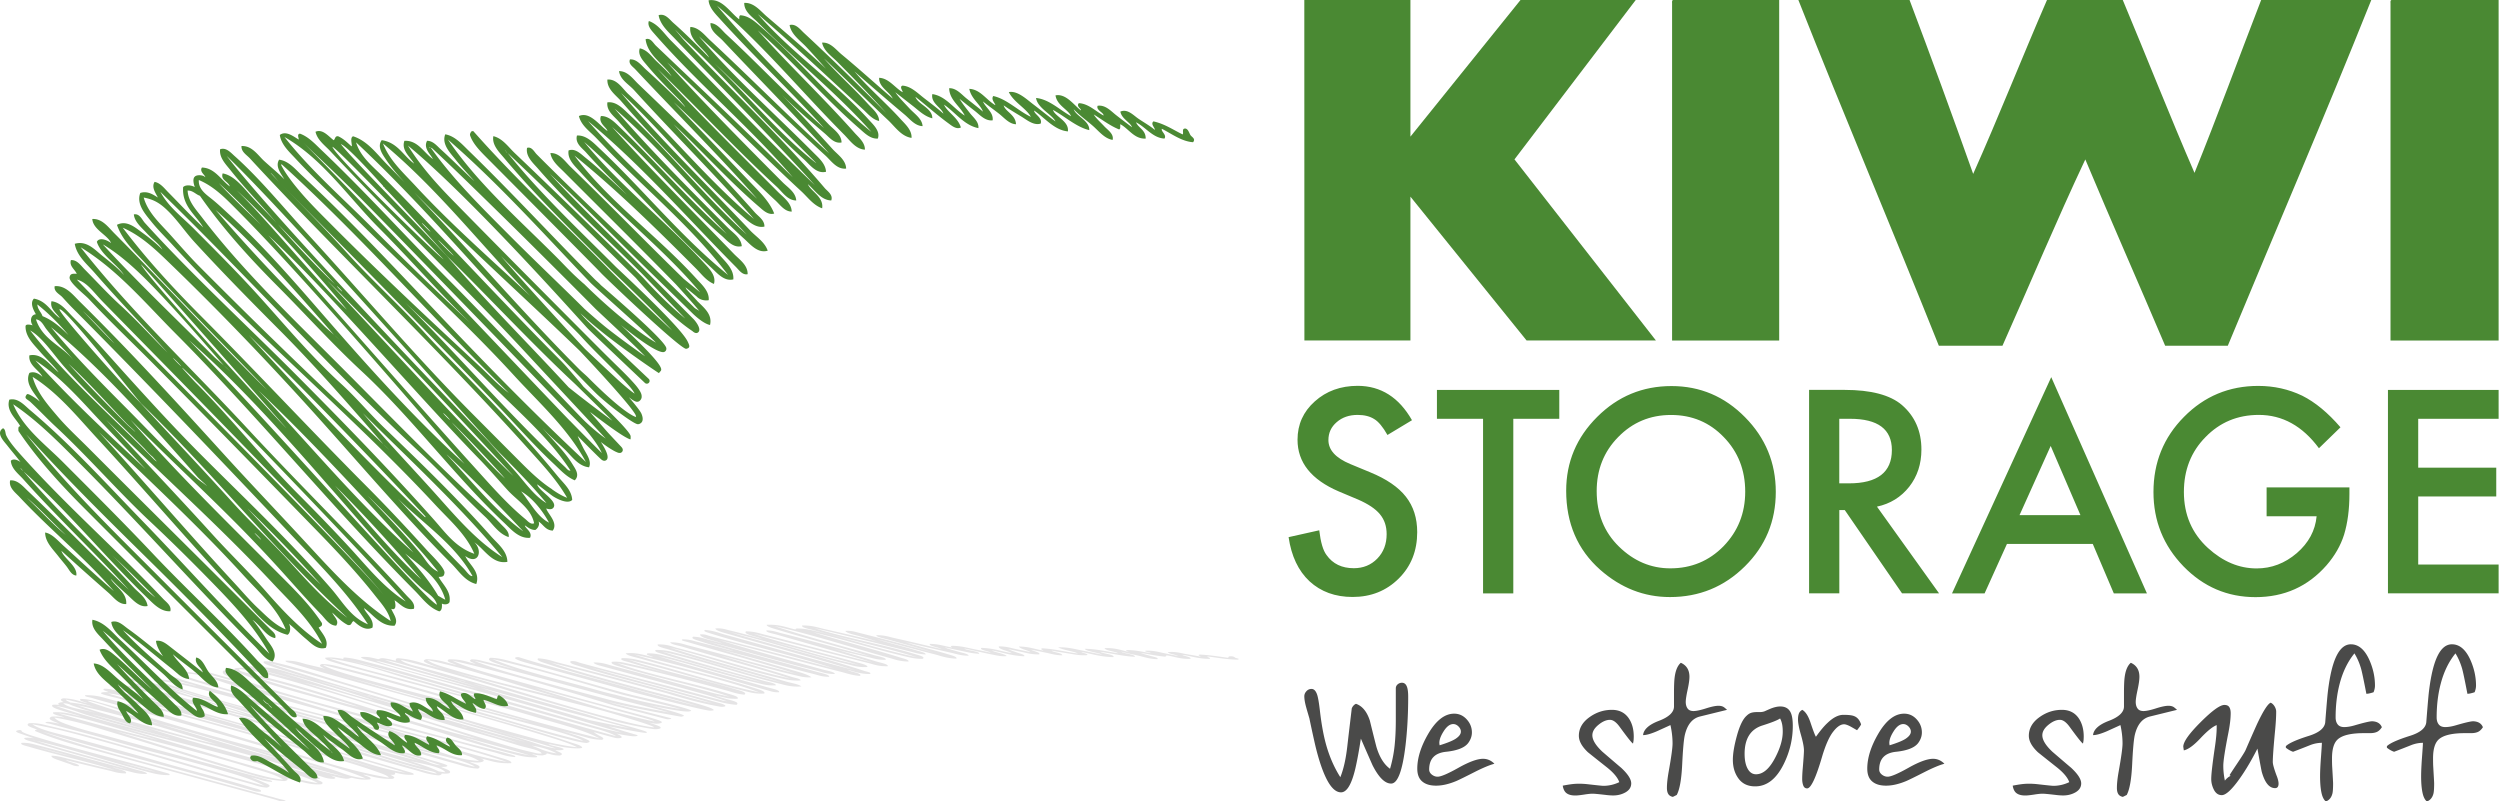
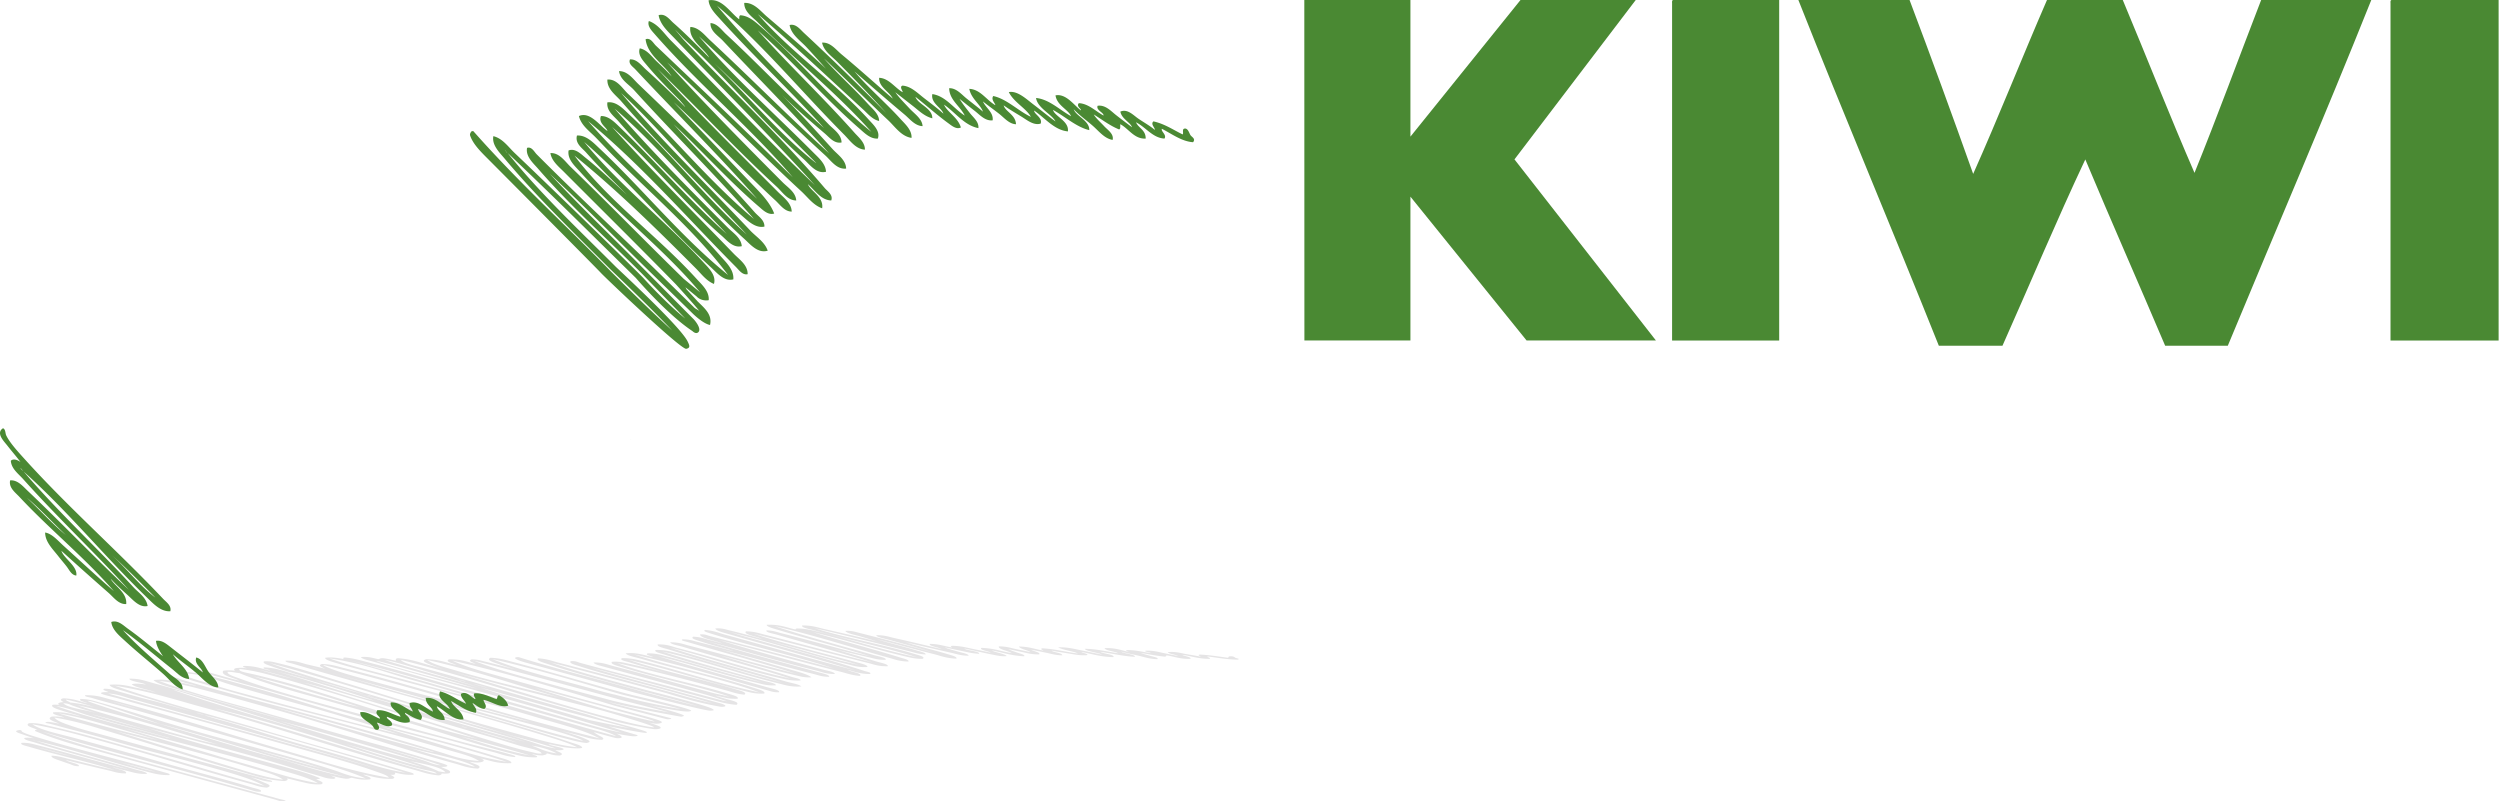
<svg xmlns="http://www.w3.org/2000/svg" width="1594" height="511" viewBox="0 0 1594 511" fill="none">
  <path fill-rule="evenodd" clip-rule="evenodd" d="M1066.12 1.975V217.13h68.29V0h-67.63c-.75.118-.72 1.032-.66 1.975ZM1236.2 220.431h40.58c17.64-39.593 34.51-79.923 52.81-118.78 16.69 39.859 34.07 79.069 50.91 118.78h39.95c30.47-73.467 61.78-146.138 91.48-220.431h-70.22c-14.19 36.704-27.83 74.028-42.5 110.23-15.72-36.261-30.39-73.585-45.73-110.23h-48.32c-15.92 36.704-30.83 74.47-47.06 110.879-13.24-37.235-26.73-74.234-40.57-110.879h-70.89c29.3 74.057 60.06 146.61 89.56 220.431ZM1524.19 1.975V217.13h68.93V0h-68.3c-.74.118-.69 1.032-.63 1.975ZM831.628 0l.057 217.1h67.602v-91.716l74.077 91.716h82.456l-90.197-115.478L1042.95 0h-73.471l-70.192 87.117V0h-67.659Z" fill="#4A8933" />
-   <path d="M897.863 444.3c0 11.044-.574 21.342-1.694 30.894-1.952 16.264-4.996 24.411-9.187 24.411-3.962 0-7.924-3.93-11.886-11.761a3284.777 3284.777 0 0 1-7.408-16.895c-1.206 7.773-2.383 14.227-3.589 19.362-2.383 9.925-5.397 14.887-9.072 14.887-3.589 0-6.948-3.442-10.077-10.298-2.383-5.22-4.594-12.162-6.604-20.825a928.137 928.137 0 0 1-3.474-16.006c-.89-3.069-1.579-5.364-2.01-6.942-.832-2.983-1.234-5.364-1.234-7.171 0-1.204.459-2.266 1.349-3.241.89-.975 1.981-1.463 3.245-1.463 1.492 0 2.641 1.119 3.473 3.356.603 1.578 1.206 4.877 1.809 9.954.976 8.663 2.297 16.092 4.02 22.259 2.153 7.688 5.196 14.601 9.072 20.711 2.01-4.934 3.503-11.417 4.422-19.477.918-8.061 1.895-16.179 2.871-24.411.603-1.406 1.493-2.381 2.699-2.897 4.019 1.405 6.976 4.991 8.842 10.756 1.35 5.537 2.728 11.044 4.135 16.552 1.952 6.626 4.852 11.33 8.728 14.113 1.407-4.848 2.383-9.725 2.9-14.601.516-4.877.775-10.355.775-16.408V438.908c0-1.033.402-1.893 1.206-2.582a4.068 4.068 0 0 1 2.727-1.004c1.292 0 2.268.66 2.929 2.008.689 1.377 1.033 3.7 1.033 6.97ZM952.842 486.961c-3.072.832-7.092 2.495-12.116 5.02-6.575 3.356-10.68 5.364-12.317 6.052-4.708 1.951-8.957 2.897-12.776 2.897-3.818 0-6.747-.889-8.843-2.696-2.096-1.779-3.129-4.504-3.129-8.175 0-6.626 2.239-13.884 6.718-21.715 5.082-8.892 10.68-13.309 16.796-13.309 3.129 0 5.799 1.205 8.01 3.643 2.211 2.438 3.302 5.192 3.302 8.347 0 2.323-.776 4.561-2.355 6.712-2.239 2.983-6.948 4.848-14.125 5.594-7.178.746-10.767 4.503-10.767 11.301 0 1.263.575 2.353 1.694 3.242 1.12.889 2.355 1.348 3.704 1.348 2.096 0 6.546-1.893 13.322-5.708 6.804-3.815 12.029-5.708 15.676-5.708 2.727.028 5.139 1.061 7.206 3.155Zm-21.389-20.481c0-1.205-.517-2.295-1.522-3.299s-2.125-1.52-3.331-1.52c-2.182 0-4.277 1.606-6.258 4.819-2.01 3.213-2.843 5.852-2.556 7.946l.115.774c4.824-1.491 8.211-2.868 10.164-4.13 2.268-1.492 3.388-3.012 3.388-4.59ZM1041.68 469.722c0 .516-.03 1.09-.06 1.721s-.17 1.52-.4 2.639c-.69-.229-3.51-3.786-8.53-10.671-2.15-2.954-4.22-4.446-6.17-4.446-2.33 0-4.77 1.062-7.35 3.184-2.59 2.123-3.88 4.332-3.88 6.655 0 2.983 2.12 6.483 6.4 10.499 3.96 3.413 7.96 6.855 12 10.269 4.25 3.958 6.38 7.257 6.38 9.925 0 2.524-1.35 4.503-4.02 5.909-2.24 1.176-4.74 1.778-7.5 1.778-1.35 0-2.95-.114-4.82-.344-4.39-.516-7.18-.774-8.3-.774-1.2 0-3.01.172-5.48.573-2.47.373-4.31.574-5.48.574-2.39 0-4.25-.459-5.545-1.405-1.321-.918-2.153-2.553-2.527-4.877a95.272 95.272 0 0 1 4.482-.774c1.86-.287 3.82-.459 5.83-.459 1.95 0 3.87.114 5.82.344 5.83.66 9.08 1.004 9.74 1.004 3.5 0 6.89-.775 10.19-2.352-1.03-2.983-3.85-6.282-8.41-9.839-3.88-3.07-7.73-6.11-11.54-9.179-3.88-3.643-5.83-7.172-5.83-10.528 0-4.761 2.35-8.806 7.06-12.076 4.25-2.983 8.93-4.475 14.01-4.475 4.62 0 8.18 1.75 10.65 5.249 2.21 3.156 3.28 7.114 3.28 11.876ZM1101.16 452.595l-17.25 4.245c-4.86 1.205-8.07 5.106-9.65 11.761-.69 2.983-1.23 9.265-1.69 18.789-.46 9.552-1.61 16.035-3.48 19.477l-2.47 1.233c-1.4-.287-2.41-.946-2.95-1.893-.58-.975-.84-2.237-.84-3.815 0-2.754.38-6.225 1.12-10.413 1.64-9.179 2.47-15.145 2.47-17.899 0-3.872-.46-7.802-1.35-11.761-2.9 1.348-5.8 2.639-8.61 3.93-3.82 1.635-6.75 2.467-8.84 2.467.37-3.643 3.76-6.712 10.13-9.122 6.38-2.438 9.59-5.479 9.59-9.122v-8.519c0-4.704.14-8.089.43-10.183.58-4.389 1.9-7.458 3.93-9.179 3.65 1.635 5.49 4.618 5.49 8.95 0 1.95-.4 4.704-1.18 8.289-.77 3.586-1.18 6.168-1.18 7.717 0 1.721.41 3.126 1.18 4.188.78 1.09 2.04 1.635 3.76 1.635 1.78 0 4.45-.574 7.96-1.693 3.5-1.118 6.17-1.663 7.95-1.663 1.4 0 2.58.286 3.47.889.38.258 1.04.803 2.01 1.692ZM1143.08 462.922c0 8.29-1.89 16.35-5.71 24.124-4.71 9.581-10.8 14.342-18.26 14.342-4.62 0-8.16-1.635-10.6-4.933-2.44-3.299-3.64-7.286-3.64-12.019 0-4.045.89-9.208 2.64-15.547 1.75-6.311 3.82-10.528 6.23-12.622 1.03-.975 2.07-1.577 3.01-1.835.98-.259 2.1-.402 3.36-.402h1.9c1.2 0 2.27-.172 3.24-.574 2.47-1.118 4.02-1.778 4.71-2.008 1.87-.659 3.59-1.004 5.14-1.004 3.27 0 5.51 1.349 6.72 4.045.83 1.807 1.26 4.618 1.26 8.433Zm-6.4 3.586c0-1.721-.12-3.213-.35-4.504a14.478 14.478 0 0 0-1.34-3.929c-1.58 1.118-5.35 2.61-11.32 4.503-7.55 2.41-11.31 8.433-11.31 18.071 0 4.274.75 7.602 2.24 9.983 1.26 2.036 2.96 3.04 5.05 3.04 4.48 0 8.56-3.528 12.21-10.556 3.21-6.138 4.82-11.674 4.82-16.608ZM1186.63 461.862a8.958 8.958 0 0 1-.77 1.348c-.6.832-1.21 1.636-1.81 2.381-1.35-.774-2.7-1.549-4.02-2.294-1.86-1.004-3.3-1.492-4.25-1.492-1.26 0-2.58.516-3.93 1.578-.98.745-1.98 1.807-3.02 3.155-2.52 3.213-4.93 8.634-7.17 16.264-3.88 13.253-7.04 19.879-9.42 19.879-1.21 0-2.01-.631-2.47-1.836-.46-1.233-.69-2.61-.69-4.102 0-1.951.12-4.217.35-6.827.51-6.11.77-9.925.77-11.416 0-2.152-.63-5.451-1.89-9.868-1.27-4.389-1.9-7.688-1.9-9.868 0-1.491.17-2.725.52-3.7.34-.975 1.06-1.807 2.18-2.467 2.01 1.09 3.73 3.672 5.14 7.745 1.78 5.364 2.99 8.519 3.59 9.409 2.9-4.045 5.37-6.971 7.41-8.835 3.58-3.442 6.94-5.135 10.07-5.135 3.28 0 5.57.258 6.84.803 2.09.775 3.58 2.553 4.47 5.278ZM1239.75 486.961c-3.07.832-7.09 2.495-12.12 5.02-6.57 3.356-10.68 5.364-12.31 6.052-4.71 1.951-8.96 2.897-12.78 2.897-3.82 0-6.75-.889-8.84-2.696-2.1-1.779-3.13-4.504-3.13-8.175 0-6.626 2.24-13.884 6.72-21.715 5.08-8.892 10.68-13.309 16.79-13.309 3.13 0 5.8 1.205 8.01 3.643 2.21 2.438 3.3 5.192 3.3 8.347 0 2.323-.77 4.561-2.35 6.712-2.24 2.983-6.95 4.848-14.13 5.594-7.17.746-10.73 4.503-10.73 11.301 0 1.263.57 2.353 1.69 3.242 1.12.889 2.35 1.348 3.7 1.348 2.1 0 6.55-1.893 13.33-5.708 6.77-3.815 12.02-5.708 15.67-5.708 2.7.028 5.08 1.061 7.18 3.155Zm-21.39-20.481c0-1.205-.52-2.295-1.52-3.299-1.01-1.004-2.13-1.52-3.33-1.52-2.18 0-4.28 1.606-6.26 4.819-2.01 3.213-2.84 5.852-2.56 7.946l.12.774c4.82-1.491 8.21-2.868 10.16-4.13 2.24-1.492 3.39-3.012 3.39-4.59ZM1328.58 469.722c0 .516-.03 1.09-.06 1.721s-.17 1.52-.4 2.639c-.69-.229-3.51-3.786-8.53-10.671-2.15-2.954-4.22-4.446-6.17-4.446-2.33 0-4.77 1.062-7.35 3.184-2.59 2.123-3.88 4.332-3.88 6.655 0 2.983 2.13 6.483 6.4 10.499 3.97 3.413 7.96 6.855 12.01 10.269 4.24 3.958 6.37 7.257 6.37 9.925 0 2.524-1.35 4.503-4.02 5.909-2.24 1.176-4.74 1.778-7.49 1.778-1.35 0-2.96-.114-4.83-.344-4.39-.516-7.17-.774-8.29-.774-1.21 0-3.02.172-5.49.573-2.47.373-4.3.574-5.48.574-2.39 0-4.25-.459-5.54-1.405-1.32-.918-2.16-2.553-2.53-4.877 1.12-.229 2.61-.488 4.48-.774 1.87-.287 3.82-.459 5.83-.459 1.95 0 3.87.114 5.83.344 5.82.66 9.07 1.004 9.73 1.004 3.5 0 6.89-.775 10.19-2.352-1.03-2.983-3.85-6.282-8.41-9.839-3.88-3.07-7.72-6.11-11.54-9.179-3.88-3.643-5.83-7.172-5.83-10.528 0-4.761 2.35-8.806 7.06-12.076 4.25-2.983 8.93-4.475 14.01-4.475 4.62 0 8.18 1.75 10.65 5.249 2.19 3.156 3.28 7.114 3.28 11.876ZM1388.07 452.595l-17.26 4.245c-4.85 1.205-8.07 5.106-9.65 11.761-.68 2.983-1.23 9.265-1.69 18.789-.46 9.552-1.61 16.035-3.47 19.477l-2.47 1.233c-1.41-.287-2.41-.946-2.96-1.893-.57-.975-.83-2.237-.83-3.815 0-2.754.37-6.225 1.12-10.413 1.63-9.179 2.47-15.145 2.47-17.899 0-3.872-.46-7.802-1.35-11.761-2.9 1.348-5.8 2.639-8.62 3.93-3.81 1.635-6.74 2.467-8.84 2.467.37-3.643 3.76-6.712 10.14-9.122 6.37-2.438 9.59-5.479 9.59-9.122v-8.519c0-4.704.14-8.089.43-10.183.57-4.389 1.89-7.458 3.93-9.179 3.65 1.635 5.48 4.618 5.48 8.95 0 1.95-.4 4.704-1.17 8.289-.78 3.586-1.18 6.168-1.18 7.717 0 1.721.4 3.126 1.18 4.188.77 1.09 2.03 1.635 3.76 1.635 1.78 0 4.45-.574 7.95-1.693 3.5-1.118 6.17-1.663 7.95-1.663 1.41 0 2.59.286 3.48.889.37.258 1.03.803 2.01 1.692ZM1452.81 499.729c0 .832-.17 1.491-.52 2.008-.34.516-.92.774-1.72.774-3.65 0-6.46-3.385-8.41-10.183-.23-.746-1.15-5.737-2.82-15.002-4.47 8.806-8.92 16.092-13.32 21.829-4.02 5.221-7.18 7.831-9.41 7.831-2.16 0-3.82-1.147-5-3.413-1.15-2.267-1.72-4.561-1.72-6.885 0-2.983.77-9.81 2.35-20.481.75-5.077 1.12-9.208 1.12-12.42v-1.463c-2.55.975-6 3.757-10.31 8.347-4.3 4.59-7.83 7.171-10.65 7.774l-.34-2.353c0-3.069 3.67-8.261 11.02-15.604s12.41-11.015 15.19-11.015c1.49 0 2.53.459 3.13 1.405.6.947.89 2.209.89 3.873 0 3.356-.49 7.487-1.46 12.42-2.16 10.901-3.25 17.957-3.25 21.141 0 3.127.35 6.253 1.01 9.409.51-.66 1.09-1.262 1.69-1.779.6-.516 1.26-.946 2.01-1.233l-.69-.459c0-.143 1.55-2.524 4.65-7.171 3.1-4.619 4.91-7.487 5.43-8.606a1330.23 1330.23 0 0 1 7.29-16.551c4.02-8.577 6.98-13.195 8.84-13.883.98.459 1.78 1.233 2.47 2.352.66 1.118 1.01 2.237 1.01 3.356 0 3.213-.23 7.2-.69 11.962-.98 10.297-1.47 17.01-1.47 20.136 0 1.406.78 4.246 2.36 8.52.92 2.237 1.32 4.016 1.32 5.364ZM1518.67 463.67c-.97 1.52-2.06 2.524-3.24 3.041-1.21.516-2.64.745-4.37.745h-3.9c-8.3 0-13.9 1.377-16.8 4.131-2.32 2.238-3.47 6.196-3.47 11.876 0 2.323.03 4.102.11 5.364.38 6.425.58 9.953.58 10.642 0 3.212-.14 5.421-.46 6.597-.66 2.524-2.07 4.188-4.13 4.934-1.35-1.033-2.3-2.983-2.88-5.823-.57-2.84-.83-6.225-.83-10.183 0-3.127.2-7.229.58-12.306.37-5.077.57-8.089.57-9.064-2.38 0-4.79.459-7.18 1.348a607.02 607.02 0 0 1-11.19 4.36c-.84-.287-1.58-.631-2.24-1.004-.69-.373-1.47-.889-2.36-1.578v-1.004c2.01-1.95 6.95-4.13 14.79-6.597 6.34-2.008 9.79-4.819 10.3-8.405.46-5.823.92-11.675 1.47-17.584.97-9.093 2.41-16.35 4.36-21.714 2.62-7.085 6.12-10.642 10.54-10.642 4.85 0 8.79 3.327 11.77 9.954 2.38 5.364 3.59 10.814 3.59 16.35 0 1.406-.32 2.84-.89 4.245-.6.23-1.35.459-2.24.66-.89.23-1.69.344-2.35.344-1.73-8.949-2.88-14.4-3.48-16.35-1.03-3.5-2.44-6.626-4.13-9.409-4.25 5.221-7.41 11.675-9.42 19.363-1.72 6.568-2.58 13.74-2.58 21.484 0 1.865.46 3.357 1.35 4.475.89 1.119 2.26 1.664 4.13 1.664 1.95 0 4.19-.373 6.72-1.119 5.88-1.721 9.59-2.581 11.08-2.581 3.13.114 5.23 1.348 6.2 3.786ZM1583.1 463.67c-.98 1.52-2.07 2.524-3.25 3.041-1.2.516-2.64.745-4.36.745h-3.9c-8.3 0-13.9 1.377-16.8 4.131-2.33 2.238-3.47 6.196-3.47 11.876 0 2.323.03 4.102.11 5.364.37 6.425.58 9.953.58 10.642 0 3.212-.15 5.421-.46 6.597-.66 2.524-2.07 4.188-4.14 4.934-1.35-1.033-2.3-2.983-2.87-5.823-.57-2.84-.83-6.225-.83-10.183 0-3.127.2-7.229.57-12.306.38-5.077.58-8.089.58-9.064-2.39 0-4.8.459-7.18 1.348a607.89 607.89 0 0 1-11.2 4.36 13.58 13.58 0 0 1-2.24-1.004c-.69-.373-1.46-.889-2.35-1.578v-1.004c2.01-1.95 6.95-4.13 14.78-6.597 6.35-2.008 9.79-4.819 10.31-8.405.46-5.823.92-11.675 1.47-17.584.97-9.093 2.41-16.35 4.36-21.714 2.61-7.085 6.11-10.642 10.54-10.642 4.85 0 8.78 3.327 11.77 9.954 2.38 5.364 3.59 10.814 3.59 16.35 0 1.406-.32 2.84-.89 4.245-.61.23-1.35.459-2.24.66-.89.23-1.7.344-2.36.344-1.72-8.949-2.87-14.4-3.47-16.35-1.04-3.5-2.44-6.626-4.14-9.409-4.24 5.221-7.4 11.675-9.41 19.363-1.73 6.568-2.59 13.74-2.59 21.484 0 1.865.46 3.357 1.35 4.475.89 1.119 2.27 1.664 4.14 1.664 1.95 0 4.19-.373 6.72-1.119 5.88-1.721 9.58-2.581 11.08-2.581 3.13.114 5.22 1.348 6.2 3.786Z" fill="#4A4A49" />
-   <path d="m900.285 267.925-15.643 9.418c-2.92-5.164-5.725-8.509-8.356-10.093-2.776-1.79-6.332-2.7-10.67-2.7-5.349 0-9.802 1.526-13.329 4.607-3.528 3.022-5.292 6.837-5.292 11.414 0 6.338 4.626 11.414 13.908 15.287l12.752 5.282c10.38 4.254 17.956 9.448 22.756 15.58 4.8 6.132 7.2 13.644 7.2 22.564 0 11.942-3.933 21.801-11.769 29.576-7.894 7.835-17.696 11.766-29.406 11.766-11.104 0-20.27-3.345-27.498-10.005-7.113-6.661-11.566-16.05-13.33-28.139l19.546-4.372c.897 7.629 2.429 12.881 4.656 15.786 3.961 5.604 9.773 8.392 17.377 8.392 6.015 0 11.017-2.054 14.978-6.133 3.962-4.078 5.957-9.272 5.957-15.551 0-2.523-.347-4.841-1.041-6.924-.694-2.084-1.764-4.02-3.238-5.81-1.475-1.79-3.355-3.404-5.668-4.959-2.313-1.526-5.089-3.022-8.269-4.401l-12.347-5.194c-17.494-7.511-26.255-18.485-26.255-32.95 0-9.742 3.672-17.899 11.017-24.442 7.344-6.602 16.481-9.918 27.411-9.918 14.747.059 26.255 7.365 34.553 21.919ZM964.883 267.008V378.33h-19.287V267.008H916.19V248.61h78.012v18.398h-29.319ZM998.595 312.878c0-18.251 6.595-33.949 19.775-47.065 13.13-13.115 28.92-19.659 47.37-19.659 18.21 0 33.83 6.602 46.87 19.835 13.09 13.204 19.63 29.107 19.63 47.651 0 18.662-6.56 34.477-19.72 47.475-13.19 13.057-29.12 19.571-47.77 19.571-16.51 0-31.31-5.809-44.47-17.399-14.46-12.823-21.685-29.636-21.685-50.409Zm19.455.264c0 14.348 4.75 26.143 14.23 35.386 9.46 9.242 20.36 13.849 32.7 13.849 13.42 0 24.73-4.695 33.95-14.113 9.22-9.536 13.82-21.126 13.82-34.77 0-13.85-4.57-25.44-13.68-34.8-9.05-9.418-20.27-14.113-33.62-14.113-13.3 0-24.55 4.695-33.72 14.113-9.11 9.272-13.68 20.774-13.68 34.448ZM1196.75 323.033l39.59 55.28h-23.6l-36.52-53.109h-3.47v53.109h-19.28v-129.72h22.61c16.88 0 29.09 3.228 36.6 9.654 8.27 7.159 12.41 16.636 12.41 28.402 0 9.184-2.6 17.077-7.78 23.708-5.23 6.602-12.06 10.857-20.56 12.676Zm-24.03-14.847h6.13c18.28 0 27.41-7.071 27.41-21.243 0-13.263-8.87-19.923-26.65-19.923h-6.89v41.166ZM1334.36 346.833h-54.74l-14.25 31.514h-20.77l63.27-137.878 61.01 137.878h-21.11l-13.41-31.514Zm-7.87-18.397-18.97-44.101-19.86 44.101h38.83ZM1445.16 310.754h52.83v4.284c0 9.741-1.13 18.368-3.41 25.879-2.2 6.954-5.93 13.439-11.16 19.483-11.89 13.556-26.98 20.334-45.31 20.334-17.9 0-33.2-6.543-45.95-19.659-12.75-13.174-19.11-28.96-19.11-47.387 0-18.808 6.48-34.799 19.46-47.886 12.98-13.174 28.77-19.747 47.36-19.747 10.01 0 19.32 2.084 27.99 6.221 8.27 4.137 16.42 10.856 24.43 20.158l-13.73 13.35c-10.5-14.172-23.28-21.243-38.34-21.243-13.53 0-24.87 4.724-34.04 14.201-9.16 9.301-13.73 20.95-13.73 34.946 0 14.466 5.12 26.349 15.33 35.709 9.54 8.685 19.89 13.028 31.05 13.028 9.48 0 18.01-3.257 25.59-9.742 7.58-6.543 11.8-14.406 12.66-23.532h-31.89v-18.397h-.03ZM1593.12 267.008h-51.27v31.161h49.76v18.397h-49.76v43.367h51.27v18.397h-70.56V248.61h70.56v18.398Z" fill="#4A8933" />
  <path d="M69.762 491.359c2.895.669 5.617 1.832 10.482 1.745 1.42-1.861-6.602-2.85-8.368-3.984 2.693.843 6.283 1.715 9.73 2.559 3.213.785 6.804 2.036 12.132 1.745-.26-1.338-4.952-2.065-7.934-2.967-20.646-6.194-43.87-11.953-62.894-18.177-.464-.116-.898-.232-1.39-.349-.03-.087-.377-.087-.319-.203.55.174 1.159.378 1.709.552 25.569 6.166 47.026 13.553 71.291 19.893 3.388.873 7.616 2.152 13.668 2.036 1.274-.872-2.027-1.425-3.764-1.948-25.801-7.475-54.352-14.222-79.458-21.9-3.91-1.193-8.658-2.589-10.511-3.781-.521-.349.029-.96-1.622-1.134-5.183.756.058 2.123 1.796 2.763 2.49.901 5.472 1.832 7.268 2.559-1.13-.291-4.344-.64-6.14-.204-.115 1.251 4.026 2.036 6.719 2.851 19.517 6.02 41.524 11.633 60.577 17.391-19.806-5.031-38.946-10.557-58.405-15.559-2.722-.698-5.763-1.745-10.512-1.629-1.448 1.134 2.549 1.891 4.778 2.56 17.519 5.147 38.078 9.597 54.526 14.832-9.903-2.298-19.951-4.828-29.45-7.155-3.098-.756-6.515-1.89-10.771-2.035-.608 1.483 3.967 2.646 6.834 3.693 1.505.553 3.243 1.105 4.748 1.629 1.506.523 2.578 1.367 5.647 1.425 1.535-1.454-6.978-2.676-7.992-3.897a1822.61 1822.61 0 0 0 27.625 6.689Zm29.478.727c-8.832-1.745-16.477-4.537-25.077-6.66 8.05 1.919 16.998 4.45 25.077 6.66Zm-75.722-15.647c7.355 1.6 15.057 3.956 22.528 5.817-7.384-1.571-15.057-3.926-22.528-5.817ZM789.049 420.601c2.085-.553-.55-.814-1.216-1.134-.695-.349-1.071-.989-2.895-1.018-2.491 0-1.13.698-2.027.931-5.763-.728-10.656-1.629-17.809-2.036-2.287.436.84 1.076.29 1.337-2.693-.61-6.342-1.134-9.643-1.744-3.011-.553-6.37-1.629-11.148-1.135.405 1.164 5.762 1.687 6.457 2.443-3.127-.611-6.341-1.279-9.584-1.948-2.896-.611-6.053-1.6-11.004-1.425-1.477.698 3.62 1.076 3.127 1.541-4.662-.669-8.976-1.89-14.941-1.949-2.114.524 1.563.931.81 1.135-4.227-.873-8.426-2.676-15.202-2.356.319 1.599 7.297 2.21 8.629 3.257-6.776-.96-12.886-2.646-21.196-2.85.231 1.571 8.947 2.53 10.945 3.694-4.227-.815-8.542-1.774-13.001-2.647-4.083-.814-9.266-2.21-14.942-1.948 2.519 1.599 10.164 2.559 12.538 3.897-7.876-.96-14.102-2.792-22.702-3.287-1.969.582 1.072 1.222.666 1.425-5.241-.785-8.542-2.472-15.521-2.559.551 1.541 6.197 2.472 7.269 3.577-2.954-.698-6.313-1.338-9.527-2.036-2.983-.639-5.936-1.686-10.54-1.628-.638 1.832 5.907 2.821 8.223 4.304-6.486-1.047-10.887-3.054-19.343-3.374-1.708 1.426 5.241 2.182 5.82 3.083-3.503-.843-7.499-1.628-11.437-2.443-3.707-.756-7.5-1.861-12.886-1.948-2.375.174.26.959-.406 1.018-4.604-.698-7.905-2.182-13.986-2.24-.839 1.483 5.531 2.094 7.384 3.258-9.903-2.298-19.951-4.741-29.912-6.951-3.301-.727-6.342-1.949-11.699-1.833.579 1.309 5.213 2.094 8.34 2.967 9.816 2.705 19.633 5.468 28.262 8.085-15.376-4.246-31.563-8.58-47.576-12.593-2.114-.524-4.575-1.483-8.629-1.222.405 1.484 5.791 2.443 9.382 3.49 3.822 1.106 7.557 2.269 11.061 3.374-11.003-2.821-22.905-5.555-34.401-8.172-3.764-.873-7.384-2.24-13.638-2.152-.608 1.396 4.141 2.152 7.094 2.966 21.66 5.933 45.984 11.081 65.964 17.276-23.513-5.061-41.901-11.372-64.197-16.578-3.244-.756-7.037-1.687-12.133-1.745-1.159.145-.637.553-1.072.611-5.299-1.047-9.498-3.316-18.271-2.967-.087 1.135 3.359 2.094 5.907 2.85 19.285 5.875 41.379 11.517 59.824 17.189-19.574-4.654-37.788-10.034-56.639-14.717-2.577-.639-4.894-1.686-9.237-1.744-.753 1.279 4.141 1.977 6.776 2.762 20.269 5.904 41.958 11.866 60.867 17.683-23.484-5.758-46.128-12.04-69.091-17.799-3.127-.785-6.255-1.978-11.612-2.036-2.142 2.065 7.819 3.432 10.106 4.799-6.602-1.832-13.552-3.752-20.617-5.409-2.346-.553-4.633-1.571-9.035-1.222.435 1.512 5.242 2.647 8.89 3.694 26.727 7.678 55.134 15.356 80.268 23.004-28.406-7.387-55.568-15.239-82.874-22.714-3.938-1.076-6.892-2.53-12.857-3.053-1.419.756 1.014 1.454 2.548 1.948 24.816 7.911 55.916 14.862 79.603 22.598-25.743-6.951-52.991-13.902-79.11-20.649-1.593-.407-2.896-1.309-6.226-1.018.145 2.559 10.743 4.043 14.247 5.817-2.635-.844-5.618-1.6-8.6-2.356-2.838-.727-5.155-1.803-9.933-2.036-1.911 1.047 1.419 1.949 3.504 2.647 5.792 1.948 12.104 3.664 18.561 5.409.406.116 5.155 1.629 2.52.931-7.211-1.978-14.971-3.956-22.152-5.73-2.577-.639-5.039-1.599-9.324-1.541-1.535.698 1.419 1.163 2.693 1.541 23.136 6.806 48.213 13.582 69.728 20.359-22.905-5.904-45.955-12.157-68.599-18.003-3.127-.814-6.052-2.065-11.612-2.036.232 1.367 5.357 2.065 8.34 2.967 22.47 6.863 46.794 13.349 68.541 20.242-26.467-5.933-47.866-13.379-72.508-19.631-3.359-.873-6.197-2.356-12.336-2.24-.869 1.512 4.344 2.414 7.355 3.374 22.847 7.271 48.271 14.018 71.987 20.969-24.121-5.904-44.362-12.971-67.817-18.933-3.214-.815-7.152-2.036-12.915-1.833-1.245 1.309 3.33 2.152 5.85 2.967 19.545 6.224 41.987 11.75 62.083 17.682-21.689-5.264-40.945-11.342-61.62-16.781-2.867-.756-6.4-1.774-11.322-1.745-2.317 1.135 3.069 1.775 3.214 2.356-4.546-.814-9.903-3.141-17.258-2.356.839 1.484 5.791 2.356 9.411 3.374 3.59 1.018 7.152 2.065 10.801 3.054 22.296 6.107 46.707 11.604 65.094 18.526-27.422-5.904-49.023-13.495-74.071-19.835-3.475-.872-7.645-2.152-13.668-2.036-1.824 1.251 2.52 1.978 4.749 2.647 7.587 2.356 15.608 4.479 23.426 6.66-7.615-1.92-15.868-4.072-24.179-5.846-2.606-.552-5.936-1.541-10.308-1.134-1.419 1.425 3.185 2.472 6.11 3.374 21.572 6.66 49.226 12.273 69.033 18.904l-9.643-2.123c-21.486-5.701-43.551-11.895-65.24-17.596-3.214-.843-6.225-2.21-11.988-2.152.29 1.251 4.46 2.123 7.5 2.967 21.37 5.845 43.406 11.778 64.197 17.595.435.116 12.77 3.897 13.61 4.304-.492-.232-2.577-.349-3.62-.727 0 0-22.702-6.078-24.902-6.66-21.689-5.7-44.623-11.546-65.559-17.275-1.448-.408-2.693-1.28-5.791-1.018-1.535 1.367 3.04 2.414 5.733 3.286 18.127 5.817 39.816 11.023 59.304 16.374 3.069.843 25.25 7.155 25.25 7.155-9.729-2.094-19.43-4.916-24.063-6.312-1.361-.465-50.732-13.552-74.419-19.66-3.706-.96-6.834-2.297-12.596-2.646-1.622 1.396 2.896 2.559 5.676 3.49 18.329 6.107 39.989 11.749 60.201 17.275 2.229.611 22.905 5.904 36.08 9.743-13.262-3.228-34.922-9.132-35.414-9.278-25.656-7.212-53.339-13.989-79.023-22.016h-.84c-.377 0-1.68.378-1.506.64 1.101 1.222 4.981 2.356 8.224 3.228 22.152 6.079 63.792 17.509 66.716 18.381 2.925.873 46.389 12.07 49.719 11.924 2.838-.145 2.288-.523 1.39-1.105-3.388-2.298-38.802-11.081-41.495-11.837-19.141-5.235-44.043-11.575-61.649-17.799 25.106 6.428 49.371 13.059 73.927 19.602 3.33 1.047 18.735 5.875 32.808 8.347.289.058 2.056.553 3.822.175 2.432-.582-1.853-1.92-2.056-1.978-31.042-8.55-31.071-8.55-34.43-9.452-16.273-4.45-33.126-8.841-48.473-13.407 18.532 4.653 38.86 10.324 57.653 15.327 2.143.581 24.96 6.63 24.96 6.63.174.059 5.821 1.542 10.193 1.745 2.317-1.715-3.011-2.733-6.805-3.78l-.029-.029-6.138-1.833c.029-.116-.232-.203-.637-.32l6.862 1.513c1.535.465 4.72.698 7.413.581 1.072-1.396-3.561-2.472-6.515-3.373-22.152-6.748-51.543-12.244-70.133-19.341 25.25 5.468 48.3 11.634 70.365 17.683 3.243.902 5.936 1.978 10.598 2.443 2.201-1.367-2.577-2.559-5.299-3.374-21.805-6.543-49.401-12.273-68.628-18.933 25.945 6.079 48.097 13.524 73.29 19.748 3.301.814 7.268 2.21 13.32 1.832 1.1-1.512-3.649-2.676-6.805-3.694-23.687-7.474-53.309-13.902-76.041-21.172 31.303 6.892 57.567 15.327 85.278 22.917 1.68.466 3.707 1.309 7.008 1.135.695-1.426-4.373-2.298-7.442-3.171-23.426-6.631-48.184-13.32-69.902-19.951 22.268 5.352 40.771 11.837 63.155 17.072 3.069.727 6.515 1.978 12.162 1.629.116-1.309-4.633-2.065-7.558-2.85-22.297-6.108-44.912-12.244-65.008-18.73 26.959 6.195 48.59 14.106 74.651 20.446 3.417.843 7.673 2.326 14.16 1.832-1.39-1.396-6.516-2.181-9.904-3.17-24.7-7.213-51.369-14.222-73.81-21.58 24.236 6.02 44.738 13.524 69.727 19.34 3.302.757 7.703 1.949 13.407 1.629.493-1.047-3.214-1.599-5.328-2.239-15.144-4.741-30.925-9.22-46.244-13.815 16.564 4.188 31.94 8.958 49.111 12.884 2.375.553 5.386 1.425 9.469 1.134-2.201-1.861-7.76-3.315-12.625-4.711-14.971-4.276-29.652-8.551-44.594-12.797 20.096 4.944 39.121 10.528 58.841 15.443 2.635.669 5.125 1.745 9.671 1.745.406-1.367-4.517-2.239-7.471-3.082-23.397-6.399-47.257-12.739-69.293-19.341 23.049 6.049 45.288 12.651 68.801 18.497 3.243.814 5.936 2.123 11.554 2.152.174-1.309-4.662-2.065-7.558-2.85-22.528-6.166-45.781-12.564-66.195-18.817 26.235 6.66 51.514 13.727 77.633 20.242 3.793.96 6.805 2.181 12.191 2.647 1.824-1.803-6.313-2.676-7.616-3.781 4.025.931 7.326 2.501 13.87 2.559 1.68-.901-1.853-1.454-3.359-1.948-24.96-8.173-53.946-15.444-80.586-23.209-1.39-.407-4.402-1.512-5.068-1.628.782.087 3.736 1.076 5.155 1.425 24.468 6.107 44.738 13 69.062 18.933 3.416.814 7.007 2.327 13.291 1.948.231-1.25-3.823-2.181-6.689-2.966-22.181-6.079-46.186-11.837-65.993-18.293 24.642 6.136 48.676 12.651 73.261 18.729 3.359.815 6.457 2.21 12.422 2.036.348-1.367-4.546-2.181-7.471-3.083-9.497-2.879-19.14-5.758-28.898-8.492 7.789 2.094 16.534 4.13 24.902 6.02 2.693.611 5.415 1.658 10.193 1.425.435-1.279-4.372-2.065-7.152-2.85-21.515-6.137-44.883-12.273-63.792-18.613 26.756 6.107 48.966 13.64 73.087 20.242 3.272.901 6.486 2.297 12.307 2.355.579-1.105-3.215-1.919-5.56-2.646-17.751-5.526-38.194-10.79-55.279-16.054 20.56 4.857 38.368 10.644 58.841 15.443 2.895.669 6.283 1.629 10.974 1.542 2.23-1.193-2.201-2.24-4.604-2.967-19.459-5.904-46.244-10.79-64.197-16.577 20.82 4.769 41.292 10.033 61.099 14.919 2.78.698 5.444 1.629 9.613 1.833.406-1.106-3.59-1.92-5.994-2.647-8.079-2.472-17.547-4.712-25.308-7.155 12.423 3.171 24.816 6.602 37.123 9.714 4.025 1.018 7.355 2.53 13.812 2.763.811-1.221-3.272-2.181-5.849-2.966-8.542-2.589-18.504-4.857-26.409-7.475 9.498 2.24 19.604 4.595 29.189 6.748 3.156.698 5.965 1.803 10.858 1.832.203-1.163-4.343-1.92-7.181-2.763-2.982-.873-6.197-1.745-8.108-2.559 3.504.727 6.863 1.425 10.338 2.152 3.388.698 6.718 1.628 11.64 1.948.84-1.599-8.397-2.21-9.411-3.373 6.11 1.279 12.713 2.879 19.054 4.1 2.027.378 4.894 1.076 7.992.727-1.187-1.57-7.789-2.413-9.353-3.577 6.689 1.193 11.67 3.258 20.473 3.694.839-.989-2.607-1.687-4.46-2.356-2.056-.756-4.17-1.454-5.733-2.239 2.895.639 6.023 1.279 9.179 1.948 2.838.582 5.907 1.571 10.598 1.425 1.13-1.25-3.706-1.948-5.038-2.966 3.011.64 6.341 1.28 9.584 1.948 2.983.611 5.792 1.6 10.106 1.629.377-1.512-6.081-1.978-6.689-2.966 3.07.581 6.892 1.163 10.483 1.745 3.475.552 7.326 1.454 11.959 1.134 1.766-.931-3.591-1.454-3.33-2.036 6.226 1.105 11.583 3.083 20.212 3.286 1.448-1.628-7.182-2.297-8.195-3.373 7.21 1.018 13.87 2.705 21.891 3.17.782-1.483-7.615-2.181-8.629-3.287 3.156.931 7.239 1.687 11.004 2.56 3.59.843 6.776 2.036 11.93 2.239 1.274-.96-2.519-1.541-4.517-2.152-2.23-.669-4.807-1.251-5.908-1.832 4.981.814 9.382 1.745 15.203 2.355 1.332-.116.753-.756 1.158-.814 5.01.698 7.992 2.356 15.231 2.24.551-1.367-3.88-1.6-5.183-2.56 5.907.756 9.701 2.472 17.2 2.56 1.825-.582-2.027-1.135-1.042-1.542 5.907.698 11.814 1.92 19.053 2.036Zm-438.55 1.541c-.087-.145-.666-.174-.724-.319.463.174.956.319 1.448.494-.232-.058-.463-.116-.724-.175Zm196.993 1.745-.434-.087c.115.029.289.058.434.087-21.399-4.449-39.15-10.528-58.927-15.705l4.083 1.047c-1.361-.378-2.722-.727-4.112-1.105 19.314 5.032 39.758 10.47 58.956 15.763ZM412.533 467.251c-.148 0-.295 0-.472-.029h-.029c0 .029.471.029.501.029ZM327.51 469.285c-.038 0-.038 0 0 0-.038 0 0 .038 0 0 0 .038 0 .038 0 0Z" fill="#E5E4E5" />
-   <path d="M402.591 443.023c-.782-.261-2.49-.64-3.301-.843-24.469-6.689-47.924-13.727-72.682-20.242-3.764-.989-7.76-2.298-13.87-2.559-3.098 1.541 2.085 2.937 5.039 3.984 3.388 1.222 7.441 2.356 10.656 3.374-6.689-1.658-13.002-3.432-19.546-5.003-2.201-.523-4.373-1.337-8.166-1.337-2.983 1.134 1.274 2.094 2.606 2.85-5.386-.96-8.339-2.967-17.084-2.85-2.809 1.483 2.808 2.588 4.806 3.577-6.486-1.222-9.063-3.287-19.227-3.694-3.417.989-.463 2.211 1.303 2.967 3.041 1.308 6.805 2.53 10.743 3.693-3.272-.93-6.544-1.861-9.874-2.763-5.907-1.628-11.004-3.751-20.154-4.508-2.693.204-.579 1.775-1.853 1.542-2.346-.553-4.489-1.163-7.674-1.542-2.114-.087-1.998.437-3.127.611-2.838-.552-6.284-1.832-11.062-1.338.666 1.309 5.184 2.153 8.311 3.054 36.572 10.761 76.243 20.969 112.41 31.701a22986.016 22986.016 0 0 0 43.001 12.68c.782.233 1.622.465 2.461.727-.868-.174-1.766-.32-2.606-.494-3.561-.727-6.689-1.484-9.266-2.123-5.154-1.309-54.062-15.618-77.517-22.045-24.874-6.806-48.734-14.106-74.159-20.649-3.648-.96-7.383-2.065-12.625-2.56-2.316.058-.724.815-1.187.931-2.867-.436-7.471-1.454-11.698-.727.26 1.512 4.98 2.646 8.455 3.693 11.061 3.258 23.078 6.224 34.372 9.307 30.346 8.318 62.981 16.141 91.59 24.75 14.334 4.304 31.013 8.289 40.539 13.611-30.375-7.678-59.158-15.763-87.333-23.936-24.642-7.154-49.661-14.454-76.07-21.056-3.793-.96-7.413-2.268-13.523-2.443-3.185 1.076.464 2.24 2.114 3.083-3.561-.989-7.731-1.891-11.698-2.85-3.678-.902-6.834-2.443-13.552-2.356-.579.931 2.809 1.396 4.604 1.949 13.668 4.1 27.596 8.027 41.611 11.953 39.989 11.226 81.282 22.365 118.954 33.94 7.558 2.326 15.405 4.653 20.676 7.358-3.099-.291-6.631-.873-9.151-1.338v-.029c-7.731-1.309-14.073-3.083-20.269-4.77-8.34-2.268-16.766-4.595-25.019-6.863-33.358-9.132-63.184-18.992-94.689-28.444-13.638-4.071-26.698-8.637-41.9-12.273-2.114-.494-4.778-1.367-8.687-1.018-1.13 1.338 2.751 2.356 5.328 3.287 8.281 2.908 17.75 5.496 26.09 8.288-4.517-1.396-9.701-2.762-14.479-4.188-4.546-1.366-9.439-3.228-16.794-3.577-1.941 1.047 3.156 1.28 3.735 2.036-5.183-1.018-8.513-2.908-16.621-2.966-2.085.668 1.94 1.221 1.477 1.541-.753-.378-5.155-.465-6.574-.087-1.737.349-1.1 1.221-.637 1.628-1.042-.174-2.519-.261-3.996-.261-1.274 0-2.519.058-3.446.261-2.056 2.996 6.458 4.363 10.309 6.341-7.094-1.775-13.639-3.752-20.154-5.526-2.23-.611-4.372-1.454-8.021-1.629-2.577.843.116 1.803 1.1 2.443-2.664-.407-6.052-1.076-10.887-.727-3.446 1.774 2.056 3.374 5.27 4.508 3.677 1.28 8.137 2.472 11.843 3.577 47.692 14.338 104.071 26.786 151.792 40.92 8.079 2.385 17.721 4.595 21.804 7.678-11.467-1.018-16.911-3.257-23.542-5.322-25.279-7.853-52.18-15.414-79.11-22.801-29.014-7.94-59.969-15.618-86.986-23.82-1.622-.494-2.751-1.512-6.486-1.337-.087 1.163 4.199 2.094 7.094 2.966 3.041.931 7.239 1.658 8.919 2.559-3.156-.872-7.471-1.832-11.786-2.646-3.909-.756-8.976-2.036-15.636-1.222 2.374 2.443 9.787 4.247 15.81 6.05 18.561 5.526 51.63 14.629 69.728 19.893-25.424-6.748-62.952-17.828-87.739-24.605-3.446-.93-6.834-2.326-13.175-2.239-.232 1.687 8.918 2.53 10.511 3.781-1.65-.378-6.92-1.047-9.005-.204 1.795 2.036 11.727 3.577 15.318 5.206-3.446-1.076-8.31-2.094-12.857-3.083-4.199-.901-8.86-2.414-16.65-1.832.52 1.919 6.63 3.199 11.003 4.595 13.465 4.275 28.349 8.492 41.408 12.477-9.005-2.443-17.634-5.09-27.248-7.475-7.413-1.832-13.812-3.78-20.53-5.613-2.056-.552-4.228-1.541-8.137-1.425-1.506.931 1.969 1.454 2.867 2.152-3.186-.058-4.17.059-4.75.524-1.042.814 8.398 2.705 11.033 3.49 11.873 3.49 24.671 6.747 35.849 9.83 32.634 8.929 63.097 17.537 94.659 26.378 11.815 3.316 23.542 6.748 33.561 10.325 3.388 1.221 7.587 2.443 8.369 3.984-19.951-3.402-35.154-8.143-50.414-12.68-15.405-4.566-31.128-9.103-46.302-13.698-26.553-8.056-53.425-16.17-81.629-23.732-3.88-1.047-8.079-2.617-15.173-2.443-1.072.873 2.722 1.251 4.285 1.745 1.912.582 3.649 1.105 5.56 1.629 43.059 11.808 84.988 23.848 126.483 35.888 15.174 4.392 31.042 8.696 42.538 13.815-10.483-1.105-14.797-3.548-20.994-5.526-23.31-7.503-49.777-14.193-75.201-21.173-14.565-3.984-28.29-8.114-41.9-12.273-10.193-3.112-20.386-6.369-31.07-9.306-3.418-.931-6.777-2.298-12.684-2.443-1.68 1.221 2.693 1.861 4.315 2.675-5.328-.988-7.268-2.704-15.318-3.082-3.07.698-.87 1.861.26 2.443-3.532.058-4.314 1.134-2.75 1.745-1.043-.059-4.605-.32-4.634.203-.637 1.6 4.17 2.792 7.558 3.897 3.62 1.164 8.05 2.211 10.714 3.287-4.836-1.018-9.121-3.083-17.548-2.647-1.506 1.542 5.82 2.414 6.95 3.374a23.46 23.46 0 0 0-8.021-.611c-3.938 1.745 2.519 3.286 4.835 4.508-1.216-.291-2.78-.582-4.227-.814-2.317-.378-3.214-.408-3.59-.32-2.404.669 0 .727 1.997 1.221 5.097 1.309 9.99 2.705 13.842 3.694 19.459 4.886 36.138 10.266 54.496 14.919a1542.728 1542.728 0 0 1 36.659 9.831c12.133 3.402 24.064 6.921 31.621 11.051-24.903-6.631-47.807-13.814-72.102-20.649-21.138-5.962-41.872-12.273-65.442-17.595-3.273-.727-6.892-1.978-12.597-1.629-2.982 1.774 3.215 2.967 5.386 4.188-1.621-.058-1.332.378-1.534.727 10.134 4.334 23.194 8.289 36.659 11.953 38.889 10.645 78.299 21.347 116.87 31.905 1.447.407 2.895 1.337 6.225 1.017.521-.756-2.374-1.105-3.938-1.541-24.903-6.834-49.95-13.582-74.708-20.358-26.467-7.271-53.715-14.367-76.33-22.51 21.688 6.66 45.317 13 68.888 19.34 22.094 5.933 44.188 11.982 64.834 18.09 1.129.349 2.925 1.046 5.473.814 1.303-1.251-3.504-2.007-5.936-2.763-19.199-5.846-40.482-11.081-59.999-16.781-16.766-4.886-34.314-9.627-51.427-14.309-10.309-2.821-23.05-5.264-28.262-9.103 15.058 2.676 27.422 6.166 39.67 9.51 33.996 9.307 65.907 19.311 99.583 28.531 3.07.843 5.473 2.007 10.251 2.355 4.257-1.279-.145-2.53-2.346-3.489-2.49-1.077-5.183-2.269-7.905-3.083 4.72.814 7.703 2.646 13.349 2.879 1.188-.611-1.563-1.105-2.751-1.425-34.835-9.539-70.017-18.962-104.62-28.443-5.936-1.629-12.423-3.229-17.867-5.003-5.472-1.803-11.611-3.722-13.29-6.136 15.52 2.559 26.234 6.34 37.904 9.83 23.484 7.009 45.664 14.192 69.004 21.172 5.733 1.716 11.959 3.461 17.808 5.206 5.762 1.716 12.249 3.723 21.891 4.305 2.027-.233 2.664-1.251 1.506-1.745 3.243.669 6.284 1.57 9.816 2.355 3.128.698 6.718 1.833 12.249 1.425 2.606-1.25-1.65-2.297-3.301-3.17.985-.174 2.606-.174 2.346-.727-6.921-3.053-16.795-5.613-26.148-8.172-28.465-7.794-57.335-15.414-83.28-23.732 19.517 5.409 40.221 10.557 59.882 15.967a952.605 952.605 0 0 1 28.581 8.288c7.007 2.153 13.899 4.334 21.08 6.34 2.346.669 4.373 1.716 8.832 1.745 2.577-.785-1.013-1.425-1.679-2.035 2.866.698 5.415 1.454 9.15 1.948 2.606.146 2.346-.494 3.967-.61 2.461.581 6.631 1.628 11.583 1.017 1.853-1.337-3.649-2.268-4.17-3.053 5.502.988 9.324 2.879 18.359 2.763 3.127-.844-.145-1.862-1.043-2.647 3.707.407 2.954-1.076 2.606-1.338 3.301.524 6.081 1.658 11.873 1.338 1.216-.872-1.998-1.512-3.736-2.036-29.796-8.957-61.562-17.421-91.387-26.291-31.94-9.51-67.064-18.381-95.095-28.443 22.152 3.548 37.789 8.783 55.076 13.494 28.233 7.736 54.584 15.996 81.195 24.139 18.127 5.555 36.399 11.023 55.51 16.258 4.315 1.192 7.934 2.675 14.421 3.286 1.679-.145 2.056-.64 2.142-1.221 1.593.232 5.01.116 5.126-.408 1.303-1.599-3.504-2.617-5.531-3.78 2.925 0 3.475-.117 3.967-.611.753-.756-7.471-2.879-10.135-3.694a1243.429 1243.429 0 0 0-34.893-10.121c-3.909-1.076-7.76-2.123-11.582-3.199-28.262-7.881-54.758-15.646-82.99-23.383-16.216-4.449-31.505-9.044-44.188-13.814 12.046 1.338 20.79 3.752 29.478 6.02 26.147 6.864 51.166 14.018 75.171 21.26 28.03 8.463 54.931 17.421 84.265 25.477 4.169 1.134 7.586 2.763 14.449 3.17 3.533-1.949-3.446-3.054-5.299-4.392 7.731 1.513 11.814-.814 6.631-2.152 5.994 1.047 10.019 3.49 19.893 3.054.522-1.716-5.096-2.85-8.774-3.985-19.314-6.02-40.51-11.575-61.504-17.071-8.513-2.24-15.926-4.712-24.584-6.864-17.287-4.246-32.113-9.219-47.837-14.018-11.727-3.577-24.323-7.009-36.456-10.325-6.979-1.919-15-3.46-19.199-5.816 50.906 13.407 97.527 27.832 149.33 40.92 13.031 3.286 24.961 6.893 37.76 10.121 4.257 1.076 7.268 2.646 13.639 3.17.955-.814-2.027-1.454-3.794-1.949-1.911-.552-4.083-1.163-5.965-1.628-29.709-7.358-57.247-15.124-85.306-22.802-27.886-7.648-57.537-15.268-80.761-23.819-3.243-1.192-7.847-2.501-7.442-4.188 1.506 0 2.52.088 3.417.233 1.39.204 2.491.465 4.112.611 12.394 5.089 27.856 9.801 44.043 14.221 16.158 4.421 31.303 9.074 48.098 13.291 29.622 7.417 52.498 16.403 81.6 23.819 3.938 1.018 8.484 2.531 15.607 2.356 2.085-.901-2.664-1.512-2.548-1.948 1.853.291 3.214.698 6.342.727 1.534-.204 3.475-.815 2.577-1.338 2.925.465 3.822 1.367 8.542 1.425 4.141-1.251-2.316-2.676-2.78-3.49 2.404.233 4.344.116 5.068-.32 1.766-1.047-9.093-2.559-9.382-3.49 2.49.465 7.934 1.629 9.382 1.891 1.477.261 8.658 1.337 11.959.552.289-1.541-4.517-2.617-7.645-3.693-16.708-5.73-35.008-10.936-53.599-16.171-7.413-2.065-15.231-4.188-22.325-6.34-13.871-4.188-30.608-8.289-44.681-12.593-11.843-3.606-25.713-7.503-38.657-11.051-1.361-.378-5.183-1.542-5.183-1.542.84.058 3.561 1.105 5.183 1.542 42.248 11.575 84.09 23.208 124.804 34.87 10.772 3.083 21.08 6.34 32.344 9.191 3.794.959 7.413 2.094 12.597 2.646 3.735-.814 1.071-1.803-.29-2.443-4.546-2.21-12.538-4.159-17.142-5.817 3.59 1.222 8.368 2.24 12.741 3.374 4.198 1.076 7.731 2.705 14.594 2.85 2.258-1.018-.927-2.094-2.519-3.053-.956-.582-1.998-1.222-2.78-1.862 5.212 1.454 11.843 3.258 13.494 3.665a8.992 8.992 0 0 0 1.998.232c.782 0 1.332-.116 1.505-.145 1.854-.407.377-1.512-2.548-2.792 1.332.262 2.664.523 4.112.785 1.043.175 2.114.349 3.214.524.55.087 1.13.174 1.767.232.347.03.637.088 1.071.117.174.029.434.029.782.058h.898c.028 0 .781-.058 1.129-.175.434-.116.463-.203.521-.261.058-.204-.116-.233-.174-.291-.087-.058-.173-.087-.231-.117-.145-.058-.319-.116-.406-.116l-.637-.174-1.187-.349-2.374-.698c-1.564-.466-3.157-.902-4.576-1.367-2.866-.902-5.559-1.774-7.876-2.501-.289-.088-.579-.204-.84-.291-.029-.029-.057-.029-.115-.058 9.584 1.948 20.443 4.071 23.918 4.275l.232-.117.115-.29c.087-.233 1.159-.669-26.9-7.853-.029 0-1.709-.611-2.375-.814-4.054-1.28-7.152-2.356-11.293-3.49-34.488-9.452-67.238-19.37-101.494-28.734-5.762-1.571-12.914-3.054-14.796-5.322 24.439 6.165 47.17 13.029 69.554 19.834 19.98 6.079 62.488 18.119 68.28 19.631 6.573 1.716 21.775 4.77 24.439 4.77.898 0 1.419-.087 1.853-.145 1.159-.175 2.288-.582 1.101-1.484-.521-.407-3.301-1.396-6.979-2.588 1.188.233 2.085.465 4.054.669.319 0 .666.087 1.738 0 .144 0 .26-.029.405-.058l.261-.029.115-.029.261-.059c.869-.174 1.274-.407 1.332-.581.203-.378-.232-.582-.55-.786-1.477-.785-3.475-1.337-5.386-1.919-1.94-.553-3.88-1.105-5.791-1.6-3.823-1.018-7.384-1.977-10.425-2.792-1.766-.465-59.854-16.373-86.928-23.964-9.121-2.559-17.953-5.322-24.411-8.376 38.455 8.492 100.857 28.036 103.463 28.763 2.577.698 32.953 8.522 32.953 8.522.318.087.724.116 1.158.116a6.18 6.18 0 0 0 1.332-.146c.753-.174.811-.465.174-.61l-30.955-7.911c-2.664-.669-6.226-1.57-8.542-2.356 1.042.262 2.085.495 3.098.757 1.94.552 10.453 2.384 12.017 2.704 15.492 3.199 29.855 5.701 29.999 5.73l1.217.203 1.129-.291c1.187-.32 3.069-.814-22.355-7.27 11.235 2.472 21.283 4.246 25.193 4.246.347 0 .637 0 .868-.029.898-.117 1.448-.32 1.448-.553.029-1.076-22.847-6.544-38.049-10.063Zm-331.932 4.072c4.981 1.221 12.626 3.432 18.243 5.119-4.922-1.251-12.364-3.49-18.243-5.119Zm134.852 42.956c-13.117-3.374-28.667-7.998-42.016-11.953 13.03 3.402 29.015 7.91 42.016 11.953Zm-149.59-43.189c2.721-.61 43.116 13.873 46.243 14.745-3.648-.756-46.533-13.989-46.244-14.745Zm4.14 4.014c-4.401-1.164-8.86-2.298-15.376-2.967-.608-.669-2.664-1.018-2.577-1.832 6.631 1.396 13.378 3.257 17.953 4.799Zm-13.696-.931c1.621.582 3.417 1.163 5.096 1.745 3.388 1.134 8.108 2.152 10.656 3.374-4.865-2.298-18.764-3.258-21.775-6.66 3.446.087 4.546 1.018 6.023 1.541Zm-8.977 4.915c12.625 2.152 23.108 5.206 33.156 8.172 10.077 2.996 20.588 5.933 30.404 8.9-21.022-5.351-43.956-11.081-63.56-17.072Zm126.947 38.972c-4.72-1.193-9.035-2.618-13.349-3.898-26.148-7.765-51.283-15.937-77.46-23.819 26.93 7.068 57.19 14.6 83.367 22.511 8.716 2.646 19.285 5.118 23.542 8.492-6.603-.727-11.294-2.065-16.1-3.286Zm10.656-3.985c10.048 2.967 21.659 5.788 27.682 9.51-13.117-2.239-23.339-5.322-33.097-8.376-9.701-3.053-20.56-5.903-30.405-8.899-19.777-6.02-40.337-11.924-60.375-17.886 31.36 8.434 65.674 16.664 96.195 25.651Zm-68.715-19.834c1.332.436 3.823 1.105.666.407-23.773-6.719-50.53-12.797-71.03-20.242 7.412 1.076 13.29 3.722 19.285 5.613 14.188 4.508 31.157 8.696 46.591 13 1.332.436 2.809.843 4.488 1.222Zm-9.613-3.898c-.03-.087-3.736-.901-4.894-1.221-11.148-3.054-22.992-6.369-33.474-9.51 10.772 2.646 22.355 6.223 33.503 9.423 1.506.407 4.749 1.105 4.865 1.308Zm36.427 7.271c-13.986-3.432-26.814-7.242-39.99-10.848-15.694-4.304-30.375-8.347-43.724-12.884 30.55 6.66 57.856 15.298 84.207 23.529 1.505.465 4.835 1.163 5.472 1.483-.724-.32-4.517-.931-5.965-1.28Zm33.416 8.58c-.058-.088 2.925.698 3.736 1.018.058.087-2.925-.698-3.736-1.018Zm20.56 4.508c-10.338-3.141-22.007-6.05-32.345-9.191-20.733-6.311-32.837-9.772-53.744-15.966 43.262 11.342 73.898 22.481 119.447 33.969-12.567-2.531-23.05-5.672-33.358-8.812ZM68.864 442.18c6.197.349 10.02 2.036 14.797 3.374 23.455 6.572 141.164 39.029 161.492 46.184-16.882-5.933-148.751-41.647-176.289-49.558Zm72.421 16.665c38.628 11.051 79.66 22.51 117.333 33.881-12.828-2.123-21.862-5.264-31.505-8.172-9.73-2.908-19.807-5.758-30.115-8.579-20.82-5.701-38.6-12.099-59.217-17.683-17.577-5.206 2.346.204 3.504.553Zm-11.206-3.054c-.319 0-3.678-.902-4.836-1.338.318 0 3.677.902 4.836 1.338Zm63.183 9.714c-1.1-.175-78.328-23.18-82.584-25.739 5.009 1.338 80.586 25.157 82.584 25.739ZM87.947 436.77c.115-.116.434-.058.405 0 14.652 2.327 27.625 6.166 38.86 9.511 10.077 2.995 19.285 5.962 29.478 9.219.203.058.434.116.666.204 1.651.378 3.069.756 3.562.93-.608-.203-2.288-.581-3.562-.93-2.259-.524-4.836-1.106-5.618-1.338-21.109-5.788-43.811-11.634-63.791-17.596Zm186.134 55.52c-10.656-2.792-21.486-6.078-31.563-9.103-9.816-2.937-19.662-5.933-29.536-8.928-25.134-7.62-50.472-15.298-76.33-22.598 28.493 6.747 53.599 14.483 78.328 22.307 9.237 2.937 18.417 5.875 27.712 8.783 8.368 2.617 16.997 5.38 26.727 7.765 3.185.785 7.818 1.338 8.918 2.559.551.408-3.185-.494-4.256-.785Zm-53.368-17.77c15.782 4.247 33.88 9.743 49.198 14.716-17.374-4.304-33.242-9.771-49.198-14.716Zm63.271 17.916c-1.593-.175-2.867-.408-4.315-.611-4.922-2.501-11.669-4.566-18.474-6.66 8.369 1.861 20.241 3.752 22.789 7.271Zm-2.809-4.421c-5.154-.553-7.268-1.92-10.424-2.967-9.18-3.053-19.691-6.049-29.942-8.986 13.552 3.577 28.378 7.707 40.366 11.953Zm-56.842-15.618c14.363 4.159 28.494 8.434 42.277 12.651-15.666-3.722-30.289-7.881-44.565-12.156-14.825-4.421-29.304-8.987-44.246-13.32 15.724 4.071 31.274 8.405 46.534 12.825Zm-49.313-21.521a4514.685 4514.685 0 0 1 101.29 28.443c.377.204.377.204-.463.116-35.153-9.19-68.309-18.787-100.827-28.559Zm127.786 37.837c-1.911.087-3.446-.727-5.299-1.222-12.452-3.402-25.511-7.358-37.47-10.935 13.754 3.781 33.358 7.067 42.769 12.157Zm20.183-2.967c-16.737-2.762-28.812-6.95-41.64-10.848-12.857-3.897-26.206-7.794-38.368-11.749 25.598 6.98 56.234 14.6 80.008 22.597Zm-191.607-54.298c5.502 1.483 9.729 3.316 15.028 4.915 15.579 4.654 31.882 9.191 48.735 13.815 20.617 5.642 39.236 11.604 58.753 17.799.058.029.174.058.232.087 1.592.407 3.04.785 3.59.96-.666-.204-2.432-.611-3.59-.96-2.143-.553-4.518-1.134-5.155-1.309-34.458-8.638-68.309-17.566-101.204-26.582-5.936-1.628-11.351-3.374-16.997-5.118-5.56-1.687-12.51-3.374-14.276-5.73 7.036.291 10.801 1.018 14.884 2.123Zm107.777 15.443c-15.868-4.013-46.447-14.512-62.807-18.729 16.418 3.897 48.01 13.698 62.807 18.729Zm95.876 26.088c-23.861-6.049-77.865-22.365-106.619-30.683 26.235 6.951 81.455 23.238 106.619 30.683Zm-100.77-29.781c-.289-.146 2.433.552 3.012.814.289.146-2.433-.523-3.012-.814Zm64.805 21.376c9.006 2.385 21.023 5.875 30.434 8.783l-1.332-.378c.463.145.898.291 1.332.407-10.251-2.53-20.386-5.904-30.434-8.812.377.116.782.233 1.159.349l-1.159-.349Zm-1.1-.378c.087.087-2.925-.698-3.735-1.018h.087c-.029 0-.058-.029-.058-.029-.058-.087 2.924.698 3.706 1.047.029-.029-.029-.029-.058-.029.029 0 .029.029.058.029Zm-97.497-30.712c9.497 2.647 22.267 6.34 32.692 9.423-10.019-2.53-22.615-6.282-32.692-9.423Zm-10.801.116c-6.66-1.774-16.882-4.333-24.295-6.543 7.037 1.657 16.708 4.362 24.295 6.543Zm39.989 17.305c-2.259-.524-4.865-1.105-5.704-1.338-21.37-5.846-43.03-12.04-62.286-18.293 23.715 5.584 45.751 12.709 67.208 19.427.203.029.493.117.782.204 1.477.349 2.78.669 3.359.872-.666-.232-2.201-.581-3.359-.872Zm-1.824-1.862c-18.127-5.758-36.196-11.662-57.045-16.868-3.301-.814-6.805-1.745-10.569-2.559-3.446-.756-8.514-1.57-7.471-3.054 9.556 1.018 16.303 2.996 22.905 4.799 44.043 12.069 122.342 37.866 129.002 39.786-27.74-6.835-52.614-14.426-76.822-22.104Zm110.007 32.632c-16.651-3.199-30.029-7.969-44.044-12.07l.695.175c-.231-.058-.463-.146-.695-.204 13.61 3.461 30.231 8.027 44.044 12.099-.087-.058-.203-.058-.29-.087.087.029.174.058.29.087Zm2.374-1.861c-10.743-2.356-20.53-5.468-29.825-8.289-32.027-9.743-84.757-26.524-116.696-36.296 34.4 8.667 86.725 25.622 120.489 35.074 5.589 1.571 10.859 3.258 16.274 4.915 5.299 1.629 13.87 2.88 14.912 5.206-2.287.262-4.025-.349-5.154-.61Zm14.681.523c-7.007-.872-10.974-3.228-15.839-4.915 6.544.96 12.306 2.937 15.839 4.915Zm-.463-3.083c-7.674-1.192-12.683-3.373-18.619-5.206-4.865-1.512-9.498-2.966-14.392-4.391 1.882.523 3.909 1.076 6.023 1.657-31.447-8.957-127.294-36.237-155.44-46.533 34.632 9.045 123.182 36.965 155.469 46.563 8.832 2.355 19.112 5.235 26.959 7.91ZM220.25 429.5c-5.328-1.629-11.322-3.665-14.044-5.323-.029-.087.203-.087.463-.087 46.302 11.343 86.465 24.081 130.624 35.889-6.225-1.222-11.351-2.792-16.968-4.188-28.262-7.155-56.321-14.193-84.062-21.783-4.922-1.367-10.656-2.88-16.013-4.508Zm151.502 42.636c-1.448.087-2.403-.32-3.098-.524-31.911-8.056-61.041-17.508-91.967-25.884 15.347 3.984 33.184 8.289 49.169 12.68 16.1 4.45 34.168 8.551 45.896 13.728Zm-111.889-38.245c-16.94-4.653-35.501-8.987-49.864-14.105 23.282 3.49 37.036 9.481 54.729 14.309 17.721 4.857 34.053 10.034 52.064 14.832-18.127-4.595-38.339-9.946-56.929-15.036Zm132.998 35.511c-5.009-1.309-18.242-5.032-18.387-5.061h-.087c-30.926-8.812-122.024-35.278-152.979-43.741 6.139 1.687 19.604 4.973 35.936 9.51 46.852 13.059 116.116 32.719 116.116 32.719s9.267 2.53 9.643 2.646c6.168 1.949 8.774 3.229 9.758 3.927Zm-152.862-48.075c3.532.32 60.954 16.898 63.907 17.654-3.127-.407-63.589-16.403-63.907-17.654Zm140.006 37.227c.868.203 16.389 4.362 21.601 5.787a1585.083 1585.083 0 0 1-25.771-5.235c-22.065-6.602-45.781-13.058-65.993-19.515-.086-.029-.144-.058-.231-.087.029 0 .058.029.087.029a4.927 4.927 0 0 1-.608-.203c.202.058.376.116.521.174-.232-.058-.464-.145-.724-.232l-2.433-.786c24.295 6.544 48.59 13.757 73.551 20.068Zm-78.357-22.598c1.679.378 6.399 1.658 8.947 2.443-.087-.029-.231-.058-.347-.087.116.029.231.058.347.116-1.679-.378-6.399-1.658-8.947-2.472.115.058.231.087.376.116-.116-.058-.261-.087-.376-.116Zm-4.431-1.338c-.029 0-.087 0-.145-.029.029.029.087.029.145.029-.318.029-3.677-.872-4.864-1.309.028 0 .086.001.144.03-.058-.029-.087-.029-.144-.059.318 0 3.677.902 4.864 1.338Zm-27.364-7.183c.029.203 1.043.203 1.071.407.782.058 28.957 8.638 37.21 11.197-12.278-3.752-55.742-15.647-62.605-18.148 3.62.204 20.154 5.293 24.324 6.544Zm146.724 35.917c.319.175.319.32.319.408-1.709-.088-9.122-1.018-28.002-6.166-1.534-.436-3.532-.843-5.328-1.338-33.618-9.219-61.562-18.38-94.225-27.745 1.477.407 2.983.814 4.401 1.192 29.565 8.085 61.36 15.792 91.214 23.616.84.232 27.915 8.085 31.621 10.033Zm-30.578-12.505c2.287.669 4.43 1.337 10.453 2.995 3.041.815 6.544 1.774 10.338 2.821 1.882.524 3.793 1.047 5.675 1.6 1.824.552 3.765 1.134 4.836 1.716.058.029.087.058.145.087a44.223 44.223 0 0 1-2.085-.407c-2.201-.466-4.286-.96-6.313-1.425-3.996-.96-18.503-4.683-20.443-5.177-1.94-.524-33.156-9.83-47.808-14.571 14.971 4.188 42.914 11.692 45.202 12.361Zm-29.073-6.108c-21.891-5.555-45.665-11.11-66.398-17.275-6.776-2.007-14.913-3.985-18.069-6.66 32.026 7.096 56.263 15.966 84.467 23.935Zm69.525 9.481a1119.236 1119.236 0 0 1-21.572-4.188c-3.302-.698-8.63-1.919-14.102-3.228-14.276-3.839-29.102-7.649-43.349-11.575-15.926-4.362-32.547-8.812-44.767-13.756-.116-.029-.984-.029-.984-.029 0-.029.029-.059.029-.117-.029.058.839.088.955.146.116.029.492.058.666.058 30.926 7.794 91.851 24.546 94.225 25.186.174.058 22.587 5.671 28.899 7.503Zm-34.748-11.429-.087.029a785.55 785.55 0 0 1-4.198-1.018c-4.083-1.018-7.703-2.123-10.83-2.967-22.21-6.078-46.157-11.662-62.547-18.613 29.449 6.835 55.887 15.007 82.122 22.51 2.403.669 32.489 7.824 37.962 9.394-7.297-1.134-23.774-4.333-42.422-9.335Z" fill="#E5E4E5" />
-   <path d="M133.783 440.407c-2.751 4.507 5.212 7.067 4.981 10.382-5.097-1.861-9.903-6.078-15.724-5.816-1.39 3.228 2.693 6.282 2.491 8.318-17.49-13.786-32.403-30.073-48.387-44.847-5.357-4.944-10.338-11.72-18.214-13.291-.956 5.526 3.967 9.539 7.036 12.884 10.135 11.023 20.763 21.26 31.013 31.555-7.847-6.602-15.665-15.094-23.57-21.579-2.549-2.094-6.226-5.526-9.933-3.723 2.548 6.864 8.687 11.633 13.639 16.606 5.096 5.119 10.366 10.325 14.478 15.356-4.633-4.42-10.077-8.259-15.318-12.447-4.923-3.926-9.961-10.412-16.534-10.79 1.245 7.271 8.542 11.575 13.638 16.606 5.3 5.206 10.975 10.238 14.884 15.356-4.285-2.763-7.47-6.631-13.233-7.881-1.072 2.821 1.216 5.7 2.49 7.881 1.274 2.152 2.49 5.962 5.386 6.224 2.172-2.792-1.766-5.38-2.49-7.881 5.56 2.733 10.019 8.754 16.534 9.132-.26-6.05-5.907-10.121-9.903-14.135-4.228-4.217-9.382-7.678-11.988-12.04 4.228 3.955 8.89 7.881 13.639 11.633 4.546 3.577 9.295 8.87 15.723 9.132.058-3.839-3.677-6.602-6.197-9.132-8.079-8.114-16.824-16.81-23.57-24.517 9.7 8.87 19.545 18.09 29.362 26.582 3.098 2.676 6.544 7.213 11.582 6.224.579-3.228-2.635-5.555-4.546-7.475-15.376-15.443-32.518-30.508-45.491-46.533 18.909 15.414 35.675 36.616 55.018 51.507 2.403 1.861 6.457 5.613 9.932 2.908 0-3.49-2.143-4.741-2.896-7.474 5.879 1.89 10.83 6.805 17.78 6.223-2.056-6.834-6.776-10.964-11.612-14.948ZM290.528 475.277c-1.505-1.716-2.606-4.653-5.386-5.002-2.722 2.297 2.056 4.682 1.651 5.816-4.72-2.326-8.629-5.467-14.479-6.66-1.882 2.327 1.854 4.392 1.246 5.41-4.691-2.24-9.788-6.224-15.29-6.224-1.65 1.978 1.796 4.159 1.246 4.973-3.852-2.355-6.458-5.991-11.178-7.474-2.866 3.752 3.533 6.747 3.33 9.132-9.005-5.991-18.214-11.866-26.872-17.857-2.693-1.861-5.559-5.642-9.526-4.566 2.374 7.591 10.598 11.517 13.638 17.043-3.475-2.356-6.747-5.381-10.337-7.882-3.475-2.414-7.587-5.817-12.423-5.409.377 4.42 4.489 7.707 7.442 10.79 3.185 3.344 7.181 6.165 9.498 9.975-4.749-3.403-9.73-6.893-14.478-10.383-4.72-3.461-9.238-8.579-15.724-8.725.782 5.294 5.647 8.434 9.121 11.634 3.215 2.966 6.487 5.962 8.89 9.074.203.174.406.349.608.494.087.349.406.407.406.814-.29-.436-.695-.872-1.014-1.308-16.882-13.03-32.721-27.775-48.589-41.473-5.299-4.566-10.454-11.022-18.185-11.633-1.014 2.268.376 3.839 1.245 4.973 3.04 4.072 8.803 7.765 13.233 11.633 13.436 11.721 27.48 24.11 38.86 35.714-12.364-10.499-24.845-21.23-36.804-31.555-4.025-3.49-7.905-7.852-13.233-9.539-1.39 4.537 3.243 7.91 5.791 10.79 8.716 9.801 18.967 19.66 26.467 28.676-3.591-3.81-8.456-7.242-12.828-10.79-4.141-3.374-8.542-9.249-14.478-7.882 8.6 13.379 23.223 22.918 31.852 34.9-3.33-2.385-7.558-4.537-11.583-6.66-3.909-2.065-8.368-5.322-12.799-4.159 0 .553-.202.902-.405 1.251.84 1.89 2.172 2.675 4.546 2.065 9.44 4.188 17.085 10.266 27.277 13.698 1.651-3.752-2.258-5.846-4.14-7.882-6.342-7.009-13.205-14.28-18.62-20.358 7.674 7.009 16.708 14.251 24.816 20.765 2.549 2.065 5.386 6.108 9.093 4.566.145-2.675-2.49-4.566-4.141-6.223-13.175-13.204-27.741-26.844-38.86-40.28 10.772 10.237 22.876 19.776 34.314 29.054 3.648 2.966 7.239 8.114 12.828 7.474-1.448-10.063-13.929-14.803-18.185-22.016 4.343 4.043 9.092 8.783 14.073 12.884 4.575 3.781 10.135 9.539 16.939 8.318-1.853-7.853-10.453-11.081-13.233-16.607 3.272 3.112 7.819 6.108 11.988 9.132 3.852 2.792 8.398 8.027 13.234 5.817-3.012-8.754-12.191-13.495-16.129-19.951a1566.75 1566.75 0 0 0 13.233 9.975c4.17 3.112 8.745 7.795 14.478 7.882-3.04-8.027-11.872-12.419-15.318-18.701 4.315 3.432 9.469 6.748 14.479 9.976 4.835 3.112 9.729 8.23 15.694 7.474 1.535-1.832-1.853-4.071-1.245-4.973 3.706 2.007 7.326 7.882 11.988 6.224.145-3.897-4.141-5.526-4.141-7.882 4.894 2.182 9.759 6.515 15.318 6.631 1.651-1.977-1.795-4.159-1.245-4.973 5.386 1.803 9.672 6.864 16.129 6.224.174-2.938-2.664-4.566-4.083-6.224Zm-119.504-26.175c-1.477-.61-2.462-1.687-3.33-2.908-.319-.843 1.969 2.298 3.33 2.501.579 1.222 1.911 1.687 2.49 2.908a7.867 7.867 0 0 1-2.49-2.501Z" fill="#4A8933" />
+   <path d="M402.591 443.023c-.782-.261-2.49-.64-3.301-.843-24.469-6.689-47.924-13.727-72.682-20.242-3.764-.989-7.76-2.298-13.87-2.559-3.098 1.541 2.085 2.937 5.039 3.984 3.388 1.222 7.441 2.356 10.656 3.374-6.689-1.658-13.002-3.432-19.546-5.003-2.201-.523-4.373-1.337-8.166-1.337-2.983 1.134 1.274 2.094 2.606 2.85-5.386-.96-8.339-2.967-17.084-2.85-2.809 1.483 2.808 2.588 4.806 3.577-6.486-1.222-9.063-3.287-19.227-3.694-3.417.989-.463 2.211 1.303 2.967 3.041 1.308 6.805 2.53 10.743 3.693-3.272-.93-6.544-1.861-9.874-2.763-5.907-1.628-11.004-3.751-20.154-4.508-2.693.204-.579 1.775-1.853 1.542-2.346-.553-4.489-1.163-7.674-1.542-2.114-.087-1.998.437-3.127.611-2.838-.552-6.284-1.832-11.062-1.338.666 1.309 5.184 2.153 8.311 3.054 36.572 10.761 76.243 20.969 112.41 31.701a22986.016 22986.016 0 0 0 43.001 12.68c.782.233 1.622.465 2.461.727-.868-.174-1.766-.32-2.606-.494-3.561-.727-6.689-1.484-9.266-2.123-5.154-1.309-54.062-15.618-77.517-22.045-24.874-6.806-48.734-14.106-74.159-20.649-3.648-.96-7.383-2.065-12.625-2.56-2.316.058-.724.815-1.187.931-2.867-.436-7.471-1.454-11.698-.727.26 1.512 4.98 2.646 8.455 3.693 11.061 3.258 23.078 6.224 34.372 9.307 30.346 8.318 62.981 16.141 91.59 24.75 14.334 4.304 31.013 8.289 40.539 13.611-30.375-7.678-59.158-15.763-87.333-23.936-24.642-7.154-49.661-14.454-76.07-21.056-3.793-.96-7.413-2.268-13.523-2.443-3.185 1.076.464 2.24 2.114 3.083-3.561-.989-7.731-1.891-11.698-2.85-3.678-.902-6.834-2.443-13.552-2.356-.579.931 2.809 1.396 4.604 1.949 13.668 4.1 27.596 8.027 41.611 11.953 39.989 11.226 81.282 22.365 118.954 33.94 7.558 2.326 15.405 4.653 20.676 7.358-3.099-.291-6.631-.873-9.151-1.338v-.029c-7.731-1.309-14.073-3.083-20.269-4.77-8.34-2.268-16.766-4.595-25.019-6.863-33.358-9.132-63.184-18.992-94.689-28.444-13.638-4.071-26.698-8.637-41.9-12.273-2.114-.494-4.778-1.367-8.687-1.018-1.13 1.338 2.751 2.356 5.328 3.287 8.281 2.908 17.75 5.496 26.09 8.288-4.517-1.396-9.701-2.762-14.479-4.188-4.546-1.366-9.439-3.228-16.794-3.577-1.941 1.047 3.156 1.28 3.735 2.036-5.183-1.018-8.513-2.908-16.621-2.966-2.085.668 1.94 1.221 1.477 1.541-.753-.378-5.155-.465-6.574-.087-1.737.349-1.1 1.221-.637 1.628-1.042-.174-2.519-.261-3.996-.261-1.274 0-2.519.058-3.446.261-2.056 2.996 6.458 4.363 10.309 6.341-7.094-1.775-13.639-3.752-20.154-5.526-2.23-.611-4.372-1.454-8.021-1.629-2.577.843.116 1.803 1.1 2.443-2.664-.407-6.052-1.076-10.887-.727-3.446 1.774 2.056 3.374 5.27 4.508 3.677 1.28 8.137 2.472 11.843 3.577 47.692 14.338 104.071 26.786 151.792 40.92 8.079 2.385 17.721 4.595 21.804 7.678-11.467-1.018-16.911-3.257-23.542-5.322-25.279-7.853-52.18-15.414-79.11-22.801-29.014-7.94-59.969-15.618-86.986-23.82-1.622-.494-2.751-1.512-6.486-1.337-.087 1.163 4.199 2.094 7.094 2.966 3.041.931 7.239 1.658 8.919 2.559-3.156-.872-7.471-1.832-11.786-2.646-3.909-.756-8.976-2.036-15.636-1.222 2.374 2.443 9.787 4.247 15.81 6.05 18.561 5.526 51.63 14.629 69.728 19.893-25.424-6.748-62.952-17.828-87.739-24.605-3.446-.93-6.834-2.326-13.175-2.239-.232 1.687 8.918 2.53 10.511 3.781-1.65-.378-6.92-1.047-9.005-.204 1.795 2.036 11.727 3.577 15.318 5.206-3.446-1.076-8.31-2.094-12.857-3.083-4.199-.901-8.86-2.414-16.65-1.832.52 1.919 6.63 3.199 11.003 4.595 13.465 4.275 28.349 8.492 41.408 12.477-9.005-2.443-17.634-5.09-27.248-7.475-7.413-1.832-13.812-3.78-20.53-5.613-2.056-.552-4.228-1.541-8.137-1.425-1.506.931 1.969 1.454 2.867 2.152-3.186-.058-4.17.059-4.75.524-1.042.814 8.398 2.705 11.033 3.49 11.873 3.49 24.671 6.747 35.849 9.83 32.634 8.929 63.097 17.537 94.659 26.378 11.815 3.316 23.542 6.748 33.561 10.325 3.388 1.221 7.587 2.443 8.369 3.984-19.951-3.402-35.154-8.143-50.414-12.68-15.405-4.566-31.128-9.103-46.302-13.698-26.553-8.056-53.425-16.17-81.629-23.732-3.88-1.047-8.079-2.617-15.173-2.443-1.072.873 2.722 1.251 4.285 1.745 1.912.582 3.649 1.105 5.56 1.629 43.059 11.808 84.988 23.848 126.483 35.888 15.174 4.392 31.042 8.696 42.538 13.815-10.483-1.105-14.797-3.548-20.994-5.526-23.31-7.503-49.777-14.193-75.201-21.173-14.565-3.984-28.29-8.114-41.9-12.273-10.193-3.112-20.386-6.369-31.07-9.306-3.418-.931-6.777-2.298-12.684-2.443-1.68 1.221 2.693 1.861 4.315 2.675-5.328-.988-7.268-2.704-15.318-3.082-3.07.698-.87 1.861.26 2.443-3.532.058-4.314 1.134-2.75 1.745-1.043-.059-4.605-.32-4.634.203-.637 1.6 4.17 2.792 7.558 3.897 3.62 1.164 8.05 2.211 10.714 3.287-4.836-1.018-9.121-3.083-17.548-2.647-1.506 1.542 5.82 2.414 6.95 3.374a23.46 23.46 0 0 0-8.021-.611c-3.938 1.745 2.519 3.286 4.835 4.508-1.216-.291-2.78-.582-4.227-.814-2.317-.378-3.214-.408-3.59-.32-2.404.669 0 .727 1.997 1.221 5.097 1.309 9.99 2.705 13.842 3.694 19.459 4.886 36.138 10.266 54.496 14.919a1542.728 1542.728 0 0 1 36.659 9.831c12.133 3.402 24.064 6.921 31.621 11.051-24.903-6.631-47.807-13.814-72.102-20.649-21.138-5.962-41.872-12.273-65.442-17.595-3.273-.727-6.892-1.978-12.597-1.629-2.982 1.774 3.215 2.967 5.386 4.188-1.621-.058-1.332.378-1.534.727 10.134 4.334 23.194 8.289 36.659 11.953 38.889 10.645 78.299 21.347 116.87 31.905 1.447.407 2.895 1.337 6.225 1.017.521-.756-2.374-1.105-3.938-1.541-24.903-6.834-49.95-13.582-74.708-20.358-26.467-7.271-53.715-14.367-76.33-22.51 21.688 6.66 45.317 13 68.888 19.34 22.094 5.933 44.188 11.982 64.834 18.09 1.129.349 2.925 1.046 5.473.814 1.303-1.251-3.504-2.007-5.936-2.763-19.199-5.846-40.482-11.081-59.999-16.781-16.766-4.886-34.314-9.627-51.427-14.309-10.309-2.821-23.05-5.264-28.262-9.103 15.058 2.676 27.422 6.166 39.67 9.51 33.996 9.307 65.907 19.311 99.583 28.531 3.07.843 5.473 2.007 10.251 2.355 4.257-1.279-.145-2.53-2.346-3.489-2.49-1.077-5.183-2.269-7.905-3.083 4.72.814 7.703 2.646 13.349 2.879 1.188-.611-1.563-1.105-2.751-1.425-34.835-9.539-70.017-18.962-104.62-28.443-5.936-1.629-12.423-3.229-17.867-5.003-5.472-1.803-11.611-3.722-13.29-6.136 15.52 2.559 26.234 6.34 37.904 9.83 23.484 7.009 45.664 14.192 69.004 21.172 5.733 1.716 11.959 3.461 17.808 5.206 5.762 1.716 12.249 3.723 21.891 4.305 2.027-.233 2.664-1.251 1.506-1.745 3.243.669 6.284 1.57 9.816 2.355 3.128.698 6.718 1.833 12.249 1.425 2.606-1.25-1.65-2.297-3.301-3.17.985-.174 2.606-.174 2.346-.727-6.921-3.053-16.795-5.613-26.148-8.172-28.465-7.794-57.335-15.414-83.28-23.732 19.517 5.409 40.221 10.557 59.882 15.967a952.605 952.605 0 0 1 28.581 8.288c7.007 2.153 13.899 4.334 21.08 6.34 2.346.669 4.373 1.716 8.832 1.745 2.577-.785-1.013-1.425-1.679-2.035 2.866.698 5.415 1.454 9.15 1.948 2.606.146 2.346-.494 3.967-.61 2.461.581 6.631 1.628 11.583 1.017 1.853-1.337-3.649-2.268-4.17-3.053 5.502.988 9.324 2.879 18.359 2.763 3.127-.844-.145-1.862-1.043-2.647 3.707.407 2.954-1.076 2.606-1.338 3.301.524 6.081 1.658 11.873 1.338 1.216-.872-1.998-1.512-3.736-2.036-29.796-8.957-61.562-17.421-91.387-26.291-31.94-9.51-67.064-18.381-95.095-28.443 22.152 3.548 37.789 8.783 55.076 13.494 28.233 7.736 54.584 15.996 81.195 24.139 18.127 5.555 36.399 11.023 55.51 16.258 4.315 1.192 7.934 2.675 14.421 3.286 1.679-.145 2.056-.64 2.142-1.221 1.593.232 5.01.116 5.126-.408 1.303-1.599-3.504-2.617-5.531-3.78 2.925 0 3.475-.117 3.967-.611.753-.756-7.471-2.879-10.135-3.694a1243.429 1243.429 0 0 0-34.893-10.121c-3.909-1.076-7.76-2.123-11.582-3.199-28.262-7.881-54.758-15.646-82.99-23.383-16.216-4.449-31.505-9.044-44.188-13.814 12.046 1.338 20.79 3.752 29.478 6.02 26.147 6.864 51.166 14.018 75.171 21.26 28.03 8.463 54.931 17.421 84.265 25.477 4.169 1.134 7.586 2.763 14.449 3.17 3.533-1.949-3.446-3.054-5.299-4.392 7.731 1.513 11.814-.814 6.631-2.152 5.994 1.047 10.019 3.49 19.893 3.054.522-1.716-5.096-2.85-8.774-3.985-19.314-6.02-40.51-11.575-61.504-17.071-8.513-2.24-15.926-4.712-24.584-6.864-17.287-4.246-32.113-9.219-47.837-14.018-11.727-3.577-24.323-7.009-36.456-10.325-6.979-1.919-15-3.46-19.199-5.816 50.906 13.407 97.527 27.832 149.33 40.92 13.031 3.286 24.961 6.893 37.76 10.121 4.257 1.076 7.268 2.646 13.639 3.17.955-.814-2.027-1.454-3.794-1.949-1.911-.552-4.083-1.163-5.965-1.628-29.709-7.358-57.247-15.124-85.306-22.802-27.886-7.648-57.537-15.268-80.761-23.819-3.243-1.192-7.847-2.501-7.442-4.188 1.506 0 2.52.088 3.417.233 1.39.204 2.491.465 4.112.611 12.394 5.089 27.856 9.801 44.043 14.221 16.158 4.421 31.303 9.074 48.098 13.291 29.622 7.417 52.498 16.403 81.6 23.819 3.938 1.018 8.484 2.531 15.607 2.356 2.085-.901-2.664-1.512-2.548-1.948 1.853.291 3.214.698 6.342.727 1.534-.204 3.475-.815 2.577-1.338 2.925.465 3.822 1.367 8.542 1.425 4.141-1.251-2.316-2.676-2.78-3.49 2.404.233 4.344.116 5.068-.32 1.766-1.047-9.093-2.559-9.382-3.49 2.49.465 7.934 1.629 9.382 1.891 1.477.261 8.658 1.337 11.959.552.289-1.541-4.517-2.617-7.645-3.693-16.708-5.73-35.008-10.936-53.599-16.171-7.413-2.065-15.231-4.188-22.325-6.34-13.871-4.188-30.608-8.289-44.681-12.593-11.843-3.606-25.713-7.503-38.657-11.051-1.361-.378-5.183-1.542-5.183-1.542.84.058 3.561 1.105 5.183 1.542 42.248 11.575 84.09 23.208 124.804 34.87 10.772 3.083 21.08 6.34 32.344 9.191 3.794.959 7.413 2.094 12.597 2.646 3.735-.814 1.071-1.803-.29-2.443-4.546-2.21-12.538-4.159-17.142-5.817 3.59 1.222 8.368 2.24 12.741 3.374 4.198 1.076 7.731 2.705 14.594 2.85 2.258-1.018-.927-2.094-2.519-3.053-.956-.582-1.998-1.222-2.78-1.862 5.212 1.454 11.843 3.258 13.494 3.665a8.992 8.992 0 0 0 1.998.232c.782 0 1.332-.116 1.505-.145 1.854-.407.377-1.512-2.548-2.792 1.332.262 2.664.523 4.112.785 1.043.175 2.114.349 3.214.524.55.087 1.13.174 1.767.232.347.03.637.088 1.071.117.174.029.434.029.782.058h.898c.028 0 .781-.058 1.129-.175.434-.116.463-.203.521-.261.058-.204-.116-.233-.174-.291-.087-.058-.173-.087-.231-.117-.145-.058-.319-.116-.406-.116l-.637-.174-1.187-.349-2.374-.698c-1.564-.466-3.157-.902-4.576-1.367-2.866-.902-5.559-1.774-7.876-2.501-.289-.088-.579-.204-.84-.291-.029-.029-.057-.029-.115-.058 9.584 1.948 20.443 4.071 23.918 4.275l.232-.117.115-.29c.087-.233 1.159-.669-26.9-7.853-.029 0-1.709-.611-2.375-.814-4.054-1.28-7.152-2.356-11.293-3.49-34.488-9.452-67.238-19.37-101.494-28.734-5.762-1.571-12.914-3.054-14.796-5.322 24.439 6.165 47.17 13.029 69.554 19.834 19.98 6.079 62.488 18.119 68.28 19.631 6.573 1.716 21.775 4.77 24.439 4.77.898 0 1.419-.087 1.853-.145 1.159-.175 2.288-.582 1.101-1.484-.521-.407-3.301-1.396-6.979-2.588 1.188.233 2.085.465 4.054.669.319 0 .666.087 1.738 0 .144 0 .26-.029.405-.058l.261-.029.115-.029.261-.059c.869-.174 1.274-.407 1.332-.581.203-.378-.232-.582-.55-.786-1.477-.785-3.475-1.337-5.386-1.919-1.94-.553-3.88-1.105-5.791-1.6-3.823-1.018-7.384-1.977-10.425-2.792-1.766-.465-59.854-16.373-86.928-23.964-9.121-2.559-17.953-5.322-24.411-8.376 38.455 8.492 100.857 28.036 103.463 28.763 2.577.698 32.953 8.522 32.953 8.522.318.087.724.116 1.158.116a6.18 6.18 0 0 0 1.332-.146c.753-.174.811-.465.174-.61l-30.955-7.911c-2.664-.669-6.226-1.57-8.542-2.356 1.042.262 2.085.495 3.098.757 1.94.552 10.453 2.384 12.017 2.704 15.492 3.199 29.855 5.701 29.999 5.73l1.217.203 1.129-.291c1.187-.32 3.069-.814-22.355-7.27 11.235 2.472 21.283 4.246 25.193 4.246.347 0 .637 0 .868-.029.898-.117 1.448-.32 1.448-.553.029-1.076-22.847-6.544-38.049-10.063Zm-331.932 4.072c4.981 1.221 12.626 3.432 18.243 5.119-4.922-1.251-12.364-3.49-18.243-5.119Zm134.852 42.956c-13.117-3.374-28.667-7.998-42.016-11.953 13.03 3.402 29.015 7.91 42.016 11.953Zm-149.59-43.189c2.721-.61 43.116 13.873 46.243 14.745-3.648-.756-46.533-13.989-46.244-14.745Zm4.14 4.014c-4.401-1.164-8.86-2.298-15.376-2.967-.608-.669-2.664-1.018-2.577-1.832 6.631 1.396 13.378 3.257 17.953 4.799Zm-13.696-.931c1.621.582 3.417 1.163 5.096 1.745 3.388 1.134 8.108 2.152 10.656 3.374-4.865-2.298-18.764-3.258-21.775-6.66 3.446.087 4.546 1.018 6.023 1.541Zm-8.977 4.915c12.625 2.152 23.108 5.206 33.156 8.172 10.077 2.996 20.588 5.933 30.404 8.9-21.022-5.351-43.956-11.081-63.56-17.072Zm126.947 38.972c-4.72-1.193-9.035-2.618-13.349-3.898-26.148-7.765-51.283-15.937-77.46-23.819 26.93 7.068 57.19 14.6 83.367 22.511 8.716 2.646 19.285 5.118 23.542 8.492-6.603-.727-11.294-2.065-16.1-3.286Zm10.656-3.985c10.048 2.967 21.659 5.788 27.682 9.51-13.117-2.239-23.339-5.322-33.097-8.376-9.701-3.053-20.56-5.903-30.405-8.899-19.777-6.02-40.337-11.924-60.375-17.886 31.36 8.434 65.674 16.664 96.195 25.651Zm-68.715-19.834c1.332.436 3.823 1.105.666.407-23.773-6.719-50.53-12.797-71.03-20.242 7.412 1.076 13.29 3.722 19.285 5.613 14.188 4.508 31.157 8.696 46.591 13 1.332.436 2.809.843 4.488 1.222Zm-9.613-3.898c-.03-.087-3.736-.901-4.894-1.221-11.148-3.054-22.992-6.369-33.474-9.51 10.772 2.646 22.355 6.223 33.503 9.423 1.506.407 4.749 1.105 4.865 1.308Zm36.427 7.271c-13.986-3.432-26.814-7.242-39.99-10.848-15.694-4.304-30.375-8.347-43.724-12.884 30.55 6.66 57.856 15.298 84.207 23.529 1.505.465 4.835 1.163 5.472 1.483-.724-.32-4.517-.931-5.965-1.28Zm33.416 8.58c-.058-.088 2.925.698 3.736 1.018.058.087-2.925-.698-3.736-1.018Zm20.56 4.508c-10.338-3.141-22.007-6.05-32.345-9.191-20.733-6.311-32.837-9.772-53.744-15.966 43.262 11.342 73.898 22.481 119.447 33.969-12.567-2.531-23.05-5.672-33.358-8.812ZM68.864 442.18c6.197.349 10.02 2.036 14.797 3.374 23.455 6.572 141.164 39.029 161.492 46.184-16.882-5.933-148.751-41.647-176.289-49.558Zm72.421 16.665c38.628 11.051 79.66 22.51 117.333 33.881-12.828-2.123-21.862-5.264-31.505-8.172-9.73-2.908-19.807-5.758-30.115-8.579-20.82-5.701-38.6-12.099-59.217-17.683-17.577-5.206 2.346.204 3.504.553Zm-11.206-3.054c-.319 0-3.678-.902-4.836-1.338.318 0 3.677.902 4.836 1.338Zm63.183 9.714c-1.1-.175-78.328-23.18-82.584-25.739 5.009 1.338 80.586 25.157 82.584 25.739ZM87.947 436.77Zm186.134 55.52c-10.656-2.792-21.486-6.078-31.563-9.103-9.816-2.937-19.662-5.933-29.536-8.928-25.134-7.62-50.472-15.298-76.33-22.598 28.493 6.747 53.599 14.483 78.328 22.307 9.237 2.937 18.417 5.875 27.712 8.783 8.368 2.617 16.997 5.38 26.727 7.765 3.185.785 7.818 1.338 8.918 2.559.551.408-3.185-.494-4.256-.785Zm-53.368-17.77c15.782 4.247 33.88 9.743 49.198 14.716-17.374-4.304-33.242-9.771-49.198-14.716Zm63.271 17.916c-1.593-.175-2.867-.408-4.315-.611-4.922-2.501-11.669-4.566-18.474-6.66 8.369 1.861 20.241 3.752 22.789 7.271Zm-2.809-4.421c-5.154-.553-7.268-1.92-10.424-2.967-9.18-3.053-19.691-6.049-29.942-8.986 13.552 3.577 28.378 7.707 40.366 11.953Zm-56.842-15.618c14.363 4.159 28.494 8.434 42.277 12.651-15.666-3.722-30.289-7.881-44.565-12.156-14.825-4.421-29.304-8.987-44.246-13.32 15.724 4.071 31.274 8.405 46.534 12.825Zm-49.313-21.521a4514.685 4514.685 0 0 1 101.29 28.443c.377.204.377.204-.463.116-35.153-9.19-68.309-18.787-100.827-28.559Zm127.786 37.837c-1.911.087-3.446-.727-5.299-1.222-12.452-3.402-25.511-7.358-37.47-10.935 13.754 3.781 33.358 7.067 42.769 12.157Zm20.183-2.967c-16.737-2.762-28.812-6.95-41.64-10.848-12.857-3.897-26.206-7.794-38.368-11.749 25.598 6.98 56.234 14.6 80.008 22.597Zm-191.607-54.298c5.502 1.483 9.729 3.316 15.028 4.915 15.579 4.654 31.882 9.191 48.735 13.815 20.617 5.642 39.236 11.604 58.753 17.799.058.029.174.058.232.087 1.592.407 3.04.785 3.59.96-.666-.204-2.432-.611-3.59-.96-2.143-.553-4.518-1.134-5.155-1.309-34.458-8.638-68.309-17.566-101.204-26.582-5.936-1.628-11.351-3.374-16.997-5.118-5.56-1.687-12.51-3.374-14.276-5.73 7.036.291 10.801 1.018 14.884 2.123Zm107.777 15.443c-15.868-4.013-46.447-14.512-62.807-18.729 16.418 3.897 48.01 13.698 62.807 18.729Zm95.876 26.088c-23.861-6.049-77.865-22.365-106.619-30.683 26.235 6.951 81.455 23.238 106.619 30.683Zm-100.77-29.781c-.289-.146 2.433.552 3.012.814.289.146-2.433-.523-3.012-.814Zm64.805 21.376c9.006 2.385 21.023 5.875 30.434 8.783l-1.332-.378c.463.145.898.291 1.332.407-10.251-2.53-20.386-5.904-30.434-8.812.377.116.782.233 1.159.349l-1.159-.349Zm-1.1-.378c.087.087-2.925-.698-3.735-1.018h.087c-.029 0-.058-.029-.058-.029-.058-.087 2.924.698 3.706 1.047.029-.029-.029-.029-.058-.029.029 0 .029.029.058.029Zm-97.497-30.712c9.497 2.647 22.267 6.34 32.692 9.423-10.019-2.53-22.615-6.282-32.692-9.423Zm-10.801.116c-6.66-1.774-16.882-4.333-24.295-6.543 7.037 1.657 16.708 4.362 24.295 6.543Zm39.989 17.305c-2.259-.524-4.865-1.105-5.704-1.338-21.37-5.846-43.03-12.04-62.286-18.293 23.715 5.584 45.751 12.709 67.208 19.427.203.029.493.117.782.204 1.477.349 2.78.669 3.359.872-.666-.232-2.201-.581-3.359-.872Zm-1.824-1.862c-18.127-5.758-36.196-11.662-57.045-16.868-3.301-.814-6.805-1.745-10.569-2.559-3.446-.756-8.514-1.57-7.471-3.054 9.556 1.018 16.303 2.996 22.905 4.799 44.043 12.069 122.342 37.866 129.002 39.786-27.74-6.835-52.614-14.426-76.822-22.104Zm110.007 32.632c-16.651-3.199-30.029-7.969-44.044-12.07l.695.175c-.231-.058-.463-.146-.695-.204 13.61 3.461 30.231 8.027 44.044 12.099-.087-.058-.203-.058-.29-.087.087.029.174.058.29.087Zm2.374-1.861c-10.743-2.356-20.53-5.468-29.825-8.289-32.027-9.743-84.757-26.524-116.696-36.296 34.4 8.667 86.725 25.622 120.489 35.074 5.589 1.571 10.859 3.258 16.274 4.915 5.299 1.629 13.87 2.88 14.912 5.206-2.287.262-4.025-.349-5.154-.61Zm14.681.523c-7.007-.872-10.974-3.228-15.839-4.915 6.544.96 12.306 2.937 15.839 4.915Zm-.463-3.083c-7.674-1.192-12.683-3.373-18.619-5.206-4.865-1.512-9.498-2.966-14.392-4.391 1.882.523 3.909 1.076 6.023 1.657-31.447-8.957-127.294-36.237-155.44-46.533 34.632 9.045 123.182 36.965 155.469 46.563 8.832 2.355 19.112 5.235 26.959 7.91ZM220.25 429.5c-5.328-1.629-11.322-3.665-14.044-5.323-.029-.087.203-.087.463-.087 46.302 11.343 86.465 24.081 130.624 35.889-6.225-1.222-11.351-2.792-16.968-4.188-28.262-7.155-56.321-14.193-84.062-21.783-4.922-1.367-10.656-2.88-16.013-4.508Zm151.502 42.636c-1.448.087-2.403-.32-3.098-.524-31.911-8.056-61.041-17.508-91.967-25.884 15.347 3.984 33.184 8.289 49.169 12.68 16.1 4.45 34.168 8.551 45.896 13.728Zm-111.889-38.245c-16.94-4.653-35.501-8.987-49.864-14.105 23.282 3.49 37.036 9.481 54.729 14.309 17.721 4.857 34.053 10.034 52.064 14.832-18.127-4.595-38.339-9.946-56.929-15.036Zm132.998 35.511c-5.009-1.309-18.242-5.032-18.387-5.061h-.087c-30.926-8.812-122.024-35.278-152.979-43.741 6.139 1.687 19.604 4.973 35.936 9.51 46.852 13.059 116.116 32.719 116.116 32.719s9.267 2.53 9.643 2.646c6.168 1.949 8.774 3.229 9.758 3.927Zm-152.862-48.075c3.532.32 60.954 16.898 63.907 17.654-3.127-.407-63.589-16.403-63.907-17.654Zm140.006 37.227c.868.203 16.389 4.362 21.601 5.787a1585.083 1585.083 0 0 1-25.771-5.235c-22.065-6.602-45.781-13.058-65.993-19.515-.086-.029-.144-.058-.231-.087.029 0 .058.029.087.029a4.927 4.927 0 0 1-.608-.203c.202.058.376.116.521.174-.232-.058-.464-.145-.724-.232l-2.433-.786c24.295 6.544 48.59 13.757 73.551 20.068Zm-78.357-22.598c1.679.378 6.399 1.658 8.947 2.443-.087-.029-.231-.058-.347-.087.116.029.231.058.347.116-1.679-.378-6.399-1.658-8.947-2.472.115.058.231.087.376.116-.116-.058-.261-.087-.376-.116Zm-4.431-1.338c-.029 0-.087 0-.145-.029.029.029.087.029.145.029-.318.029-3.677-.872-4.864-1.309.028 0 .086.001.144.03-.058-.029-.087-.029-.144-.059.318 0 3.677.902 4.864 1.338Zm-27.364-7.183c.029.203 1.043.203 1.071.407.782.058 28.957 8.638 37.21 11.197-12.278-3.752-55.742-15.647-62.605-18.148 3.62.204 20.154 5.293 24.324 6.544Zm146.724 35.917c.319.175.319.32.319.408-1.709-.088-9.122-1.018-28.002-6.166-1.534-.436-3.532-.843-5.328-1.338-33.618-9.219-61.562-18.38-94.225-27.745 1.477.407 2.983.814 4.401 1.192 29.565 8.085 61.36 15.792 91.214 23.616.84.232 27.915 8.085 31.621 10.033Zm-30.578-12.505c2.287.669 4.43 1.337 10.453 2.995 3.041.815 6.544 1.774 10.338 2.821 1.882.524 3.793 1.047 5.675 1.6 1.824.552 3.765 1.134 4.836 1.716.058.029.087.058.145.087a44.223 44.223 0 0 1-2.085-.407c-2.201-.466-4.286-.96-6.313-1.425-3.996-.96-18.503-4.683-20.443-5.177-1.94-.524-33.156-9.83-47.808-14.571 14.971 4.188 42.914 11.692 45.202 12.361Zm-29.073-6.108c-21.891-5.555-45.665-11.11-66.398-17.275-6.776-2.007-14.913-3.985-18.069-6.66 32.026 7.096 56.263 15.966 84.467 23.935Zm69.525 9.481a1119.236 1119.236 0 0 1-21.572-4.188c-3.302-.698-8.63-1.919-14.102-3.228-14.276-3.839-29.102-7.649-43.349-11.575-15.926-4.362-32.547-8.812-44.767-13.756-.116-.029-.984-.029-.984-.029 0-.029.029-.059.029-.117-.029.058.839.088.955.146.116.029.492.058.666.058 30.926 7.794 91.851 24.546 94.225 25.186.174.058 22.587 5.671 28.899 7.503Zm-34.748-11.429-.087.029a785.55 785.55 0 0 1-4.198-1.018c-4.083-1.018-7.703-2.123-10.83-2.967-22.21-6.078-46.157-11.662-62.547-18.613 29.449 6.835 55.887 15.007 82.122 22.51 2.403.669 32.489 7.824 37.962 9.394-7.297-1.134-23.774-4.333-42.422-9.335Z" fill="#E5E4E5" />
  <path d="M318.239 443.283c-1.332.059-.926 1.862-1.65 2.502-4.257-1.484-9.295-4.13-14.073-3.723-1.39 1.6 1.216 2.966.405 3.723-2.49-1.338-5.704-5.555-9.092-3.316.232 2.967 2.374 3.985 3.33 6.224-5.734-2.414-10.106-6.195-16.563-7.882-2.317 5.032 4.749 7.271 6.196 11.226-4.951-2.268-8.831-7.677-15.318-7.067-.173 4.334 4.402 6.079 4.547 8.725-4.518-1.803-9.267-7.416-14.884-5.409-.145 2.646 1.592 3.373 2.056 5.409-4.518-1.832-8.658-6.224-14.044-5.816-.869 4.158 5.791 6.253 6.196 9.132-4.777-1.338-9.613-4.654-14.883-4.159-.087.32 0 .814-.406.814-.492 2.443 2.693 3.374 2.056 4.566-3.822-1.425-7.876-4.798-12.393-4.159-.319 4.043 4.98 5.73 7.442 8.318 1.216.989 1.158 3.257 3.735 2.908 2.23-1.367-.811-3.984-.405-4.566 2.779.786 6.573 3.607 9.497 1.658.406-3.054-3.764-3.693-3.301-5.409 4.141 1.425 9.701 5.206 14.479 3.315.782-3.432-3.243-4.188-2.896-5.817 3.098 1.745 5.936 3.723 9.932 4.567 2.404-2.589-1.274-4.654-1.65-7.068 5.617 2.123 10.077 7.591 16.968 7.068.029-4.334-4.749-6.021-4.951-8.725 5.241 2.733 10.627 9.364 16.968 8.317-.666-5.584-6.862-7.794-7.876-11.633 5.039 2.705 9.15 6.311 15.724 7.474 1.187-2.646-1.448-4.129-2.085-6.223 2.403 1.338 4.112 3.344 7.442 3.751 2.635-1.628-.724-4.478-.406-5.816 5.01 1.047 10.743 5.38 15.695 3.751-.869-3.286-3.243-5.06-5.792-6.66ZM99.47 408.619c.231 3.112 2.258 6.631 4.488 9.772-7.384-5.846-14.913-12.215-22.268-17.421-2.925-2.065-6.486-5.904-10.743-4.391.608 5.235 5.502 9.015 9.092 12.36 8.021 7.358 16.1 13.756 23.977 20.707 3.938 3.461 7.239 8.26 12.422 9.947.319-4.974-5.241-7.271-8.282-9.976-10.308-9.132-21.514-18.613-29.767-27.833 10.685 7.678 20.965 16.549 31.013 24.488 3.214 2.531 6.689 6.486 11.177 6.631-.608-6.485-7.355-10.295-10.338-15.763 4.373 3.897 9.324 7.3 14.044 11.197 4.402 3.636 8.948 9.772 14.884 9.976 0-3.926-3.938-6.806-6.197-9.976-2.287-3.17-3.706-8.143-7.847-9.132-1.535 4.217 4.025 6.98 4.141 9.54-7.123-5.846-14.392-11.343-21.515-16.927-2.23-1.716-5.038-3.81-8.282-3.199Zm10.337 15.792s0-.058-.029-.058c.029-.029.029 0 .029.058ZM69.298 378.081c3.156 2.763 6.342 7.387 11.177 7.067.666-7.504-7.731-11.604-9.932-16.199 3.04 3.431 6.95 6.979 10.743 10.382 3.504 3.141 7.587 8.231 12.828 7.067-.782-5.438-5.762-8.405-9.092-12.04-23.079-25.099-48.59-48.54-70.018-73.784-.521-.465-1.013-.96-1.506-1.396-.086-.32-.405-.407-.405-.814.637.756 1.303 1.483 1.911 2.239 28.001 25.012 52.354 55.025 79.139 80.822 3.735 3.606 8.455 8.725 14.449 8.318.927-3.548-2.606-5.846-4.546-7.882-28.725-30.392-59.94-57.759-88.086-88.878-4.373-4.828-9.672-10.557-11.988-15.356-.666-1.396-.348-3.897-2.056-4.566-4.894 3.083.897 8.609 2.895 11.226 2.867 3.694 6.197 7.446 8.282 10.383-1.245-1.134-4.604-2.617-6.197-.843.377 5.089 4.836 8.259 7.847 11.633 21.892 24.459 46.1 47.289 67.412 70.614-21.776-20.417-43.088-42.869-64.516-63.14-2.982-2.821-6.457-7.096-11.177-6.631-1.014 4.595 3.3 7.736 5.791 10.383 19.546 20.94 41.843 38.942 60.375 60.231-10.83-9.364-21.833-19.631-32.258-29.054-3.388-3.083-7.268-7.649-11.582-8.318-.03 5.992 5.01 10.732 8.281 14.949 1.709 2.211 3.678 4.45 5.386 6.66 1.709 2.181 3.099 5.584 6.197 5.817.956-5.933-8.05-10.935-9.498-15.763a2151.66 2151.66 0 0 0 30.144 26.873Zm29.768 2.908c-9.527-7.038-18.272-18.468-27.712-26.989 8.803 7.765 18.735 18.002 27.712 26.989Zm-81.89-63.547c7.992 6.515 16.592 15.996 24.816 23.674-8.021-6.457-16.621-15.996-24.816-23.674ZM760.7 90.681c1.853-2.269-.869-3.286-1.68-4.566-.84-1.367-1.448-3.984-3.301-4.159-2.49 0-.84 2.821-1.651 3.752-6.052-2.909-11.293-6.66-18.619-8.318-2.114 1.745 1.274 4.304.811 5.41-2.954-2.53-6.805-4.654-10.338-7.068-3.243-2.181-7.007-6.573-11.582-4.566.868 4.683 6.428 6.835 7.442 9.976-3.388-2.53-6.863-5.148-10.338-7.882-3.127-2.472-6.689-6.544-11.583-5.817-1.216 2.822 4.025 4.363 3.736 6.224-4.923-2.675-9.73-7.649-15.724-7.881-1.911 2.123 1.911 3.722 1.245 4.566-4.575-3.548-9.497-10.82-16.129-9.54.956 6.515 8.166 8.987 9.933 13.292-7.153-3.927-13.929-10.79-22.326-11.634.84 6.37 9.932 10.238 12.393 14.949-4.546-3.257-9.237-7.154-14.043-10.79-4.402-3.315-10.135-8.957-15.724-7.91 3.156 6.514 11.148 10.382 14.073 15.792-8.253-3.897-15.202-11.314-23.976-13.291-1.738 2.326 1.563 4.944 1.245 5.816-5.531-3.17-9.498-10.092-16.534-10.382 1.158 6.31 7.152 9.975 8.687 14.541-3.215-2.792-6.834-5.496-10.338-8.318-3.243-2.588-6.573-6.805-11.177-6.63.058 7.416 7.036 11.487 9.932 17.45-6.921-4.276-12.104-12.448-20.675-13.699-1.159 5.759 6.081 8.812 7.036 12.448-3.822-3.432-8.137-6.66-12.422-9.976-4.025-3.112-8.224-7.503-13.639-7.881-2.316.756.637 3.897 0 4.159-4.894-2.85-8.774-8.9-14.884-9.133-.289 5.963 6.342 8.551 8.687 13.292-10.8-9.307-21.833-19.283-32.663-28.24-3.59-2.967-7.094-7.882-12.422-7.475 1.071 5.323 6.023 8.55 9.498 12.04 10.887 10.936 21.804 22.191 31.418 32.807-17.056-17.276-34.951-34.784-52.528-51.1-2.345-2.18-5.154-6.02-9.092-4.973.984 6.02 6.747 9.86 10.772 14.135 4.256 4.537 8.426 9.248 12.393 13.698-12.104-11.4-25.105-22.54-37.615-33.213-4.083-3.49-8.252-9.103-14.478-8.725-.058 5.613 4.98 8.754 8.281 12.04 24.006 24.11 50.327 45.021 72.769 70.178-25.482-20.503-46.389-46.184-70.713-67.27-3.532-3.082-7.702-6.834-12.828-7.067-1.1.553-.434 2.21-.81 2.502-5.705-4.276-10.801-13.437-19.43-12.04.347 4.623 4.169 8.462 7.036 11.632 21.602 23.907 45.897 46.766 66.572 69.771-21.399-18.933-41.727-40.687-62.46-59.824-2.809-2.588-5.56-6.806-9.932-7.067-.261 5.147 4.923 8.085 7.847 11.197 22.615 24.022 46.65 48.22 67.817 71.864-25.743-23.353-50.877-48.889-76.069-72.271-3.417-3.17-7.037-8.086-12.423-8.318-1.332 8.347 9.15 13.989 11.988 19.515-7.326-7.417-15.028-15.27-22.731-22.016-2.548-2.24-5.27-6.34-9.498-5.003 1.014 6.195 6.284 10.703 10.338 14.95 29.738 31.205 61.186 62.412 89.303 93.443-31.332-29.955-61.563-61.83-91.793-92.222-4.344-4.363-7.906-10.296-14.073-12.448-1.13 3.025 1.563 5.904 3.301 7.881 27.943 32.08 61.764 60.348 88.492 91.787-28.465-28.21-58.464-56.509-87.247-83.905-1.767-1.658-3.417-5.322-6.631-4.159 1.158 10.354 12.335 16.403 16.563 23.674-2.954-3.403-6.255-6.457-9.527-9.569-3.127-2.937-5.878-7.328-10.743-8.288-1.506 4.246 2.201 7.969 4.546 10.79 6.574 7.881 13.523 14.832 20.676 22.016.463.465 5.791 6.66 2.895 3.751a663.19 663.19 0 0 0-24.41-23.266c-2.838-2.589-5.676-6.515-9.933-6.253-1.274 2.821 1.883 4.711 3.302 6.253 25.8 27.629 53.57 55.2 77.749 82.654-25.222-24.022-50.733-49.325-75.665-73.115-3.445-3.286-6.862-8.347-12.393-8.318.782 5.526 6.139 8.347 9.527 12.04 25.163 27.833 52.064 54.27 76.504 82.248-28.784-24.139-53.136-54.356-80.211-79.746-3.706-3.49-7.123-9.627-13.233-9.161-.29 6.107 5.299 9.83 8.687 13.698 25.714 29.52 53.773 56.945 80.21 85.155-26.437-23.964-49.458-52.67-75.258-76.837-3.533-3.316-7.934-8.23-13.639-7.475-.724 5.38 4.17 8.783 7.037 12.04 21.978 25.245 46.591 47.726 69.061 71.865-23.773-21.434-45.433-46.097-68.222-68.113-3.156-3.024-7.094-7.212-11.988-7.067-1.853 4.566 3.765 7.242 4.141 9.54-4.836-3.258-11.148-12.71-18.185-9.54 1.419 5.991 6.718 9.569 10.743 13.699 3.996 4.1 7.992 8.434 11.988 12.447 24.7 24.808 51.254 47.115 72.363 75.18-29.738-24.023-54.323-54.764-81.89-80.59-3.822-3.577-8.484-8.695-14.449-8.317-1.332 5.031 3.301 7.998 5.791 10.79 8.514 9.597 17.374 18.177 26.061 26.989-8.368-7.794-17.489-16.519-26.466-23.674-2.809-2.24-6.544-6.253-10.743-4.566-.869 5.759 4.17 10.034 7.442 13.698 24.208 27.019 54.062 49.791 76.446 76.751l-10.483-8.638c-23.715-23.092-48.213-48.307-72.16-71.428-3.533-3.403-7.094-9.045-12.828-8.725.782 5.089 5.299 8.637 8.687 12.04 23.658 23.761 48.011 47.784 71.118 71.429.492.494 14.305 15.792 15.318 17.45-.579-.931-2.722-1.426-3.909-2.909 0 0-25.076-24.633-27.538-26.989-23.947-23.208-49.168-46.882-72.363-70.178-1.592-1.6-3.214-5.147-6.197-4.159-1.013 5.526 3.996 9.772 7.037 13.291 20.414 23.587 44.159 44.759 65.761 66.455 3.388 3.432 28.059 29.055 28.059 29.055-10.569-8.522-21.37-19.952-26.525-25.623-1.534-1.861-56.06-55.083-82.179-79.862-4.083-3.868-7.731-9.365-13.638-10.79-1.072 5.642 3.909 10.412 7.036 14.134 20.733 24.75 44.622 47.726 67.006 70.178 2.461 2.472 25.221 23.965 39.931 39.553-14.536-13.087-38.512-37.052-39.062-37.633-28.494-29.258-58.84-56.8-87.681-89.431h-.84c-.377 0-1.535 1.541-1.245 2.646 1.592 4.974 5.907 9.51 9.498 13.146 24.555 24.663 70.683 71.108 73.926 74.598 3.272 3.519 51.138 49.064 54.41 48.395 2.78-.553 2.085-2.181.956-4.537-4.286-9.365-43.146-45.021-46.129-48.017-21.196-21.288-48.589-46.998-68.656-72.271 27.654 26.087 54.497 52.989 81.629 79.571 3.735 4.305 21.052 23.907 36.08 33.911.29.204 2.288 2.298 3.88.698 2.201-2.355-2.606-7.765-2.837-8.027-34.43-34.696-34.43-34.696-38.136-38.448-18.041-18.118-36.602-35.888-53.744-54.414 20.356 18.933 42.914 41.967 63.676 62.296 2.374 2.327 27.567 26.902 27.567 26.902.202.203 6.428 6.311 10.887 7.154 1.651-6.951-4.083-11.138-8.281-15.414 0-.029 0-.058-.029-.087l-6.863-7.474c-.029-.437-.319-.844-.753-1.28l7.442 6.136c1.737 1.92 4.981 2.851 7.645 2.298.492-5.729-4.518-10.034-7.848-13.698-24.787-27.338-56.35-49.674-77.749-78.496 27.422 22.22 52.875 47.29 77.344 71.865 3.591 3.606 6.718 7.998 11.583 9.975 1.679-5.554-3.591-10.382-6.632-13.698-24.381-26.524-54.236-49.877-76.098-76.837 28.32 24.72 53.425 54.909 81.05 80.153 3.62 3.315 8.137 8.957 14.044 7.474.521-6.195-4.72-10.906-8.252-14.949-26.612-30.333-58.783-56.508-84.352-85.97 34.025 28.008 63.589 62.209 94.284 93.038 1.853 1.861 4.198 5.351 7.442 4.566.144-5.788-5.271-9.365-8.687-12.884-26.033-26.931-53.426-54.095-77.749-80.997 24.381 21.754 45.433 48.075 69.872 69.364 3.359 2.937 7.297 7.997 12.828 6.66-.405-5.264-5.444-8.376-8.687-11.634-24.7-24.808-49.719-49.732-72.363-76.023 29.391 25.128 54.149 57.294 82.701 83.061 3.735 3.374 8.6 9.423 14.883 7.475-1.94-5.642-7.355-8.841-11.177-12.884-27.538-29.258-56.958-57.76-82.295-87.628 26.582 24.488 50.066 54.968 77.343 78.496 3.591 3.112 8.456 7.881 14.045 6.66.086-4.246-3.852-6.457-6.197-9.132-17.027-19.195-34.546-37.401-51.688-56.073 18.214 16.956 35.443 36.325 54.178 52.321 2.577 2.21 5.965 5.759 9.932 4.566-2.924-7.591-9.063-13.436-14.478-19.108-16.65-17.42-33.04-34.725-49.632-51.913 22.036 20.097 43.261 42.723 64.921 62.703 2.896 2.676 5.82 7.068 10.338 7.068-.116-5.526-5.386-9.162-8.687-12.477-25.917-26-52.267-51.797-76.91-78.496 25.424 24.634 50.269 51.42 76.099 75.18 3.561 3.258 6.776 8.638 12.393 8.725-.318-5.293-5.473-8.376-8.687-11.633-24.961-25.07-50.732-51.07-73.608-76.43 28.87 26.989 56.9 55.752 85.596 82.247 4.141 3.839 7.674 8.899 13.234 10.79 1.1-7.359-7.355-10.878-9.093-15.385 4.402 3.78 8.311 10.208 14.884 10.382 1.332-3.606-2.432-5.875-4.141-7.881-28.175-33.155-60.027-62.733-89.737-94.288-1.564-1.658-5.009-6.137-5.704-6.602.81.407 4.14 4.334 5.704 5.759 26.872 24.807 49.864 52.844 76.504 76.837 3.735 3.374 7.934 9.423 14.044 7.882-.261-5.119-4.691-8.87-7.847-12.04-24.556-24.663-50.819-48.046-73.203-74.337 27.046 24.953 53.657 51.39 80.645 76.023 3.677 3.345 7.326 9.016 13.233 8.318-.174-5.555-5.386-8.841-8.687-12.477-10.627-11.75-21.399-23.44-32.258-34.463 8.629 8.521 18.156 16.752 27.277 24.517 2.954 2.501 6.052 6.69 10.743 5.788-.058-5.235-5.183-8.405-8.282-11.634-23.918-24.953-49.718-49.877-71.117-75.587 29.159 24.837 54.352 55.404 81.05 82.218 3.619 3.636 7.413 9.307 13.233 9.569.145-4.508-3.967-7.795-6.631-10.79-19.922-22.423-42.451-43.829-61.62-65.205 22.47 19.748 42.537 43.276 64.921 62.704 3.156 2.763 6.921 6.601 11.583 6.223 1.737-4.828-3.099-9.044-5.792-12.04-21.775-24.023-50.5-43.77-70.712-67.299 22.702 19.428 45.23 40.746 66.977 60.639 3.069 2.792 6.11 6.63 10.337 7.474-.029-4.508-4.343-7.823-7.036-10.79-9.064-10.033-19.43-19.136-28.117-29.083 13.668 12.884 27.422 26.757 40.945 39.437 4.43 4.159 8.339 10.295 14.884 11.226.318-5.002-4.141-8.87-7.037-12.04-9.556-10.558-20.414-19.69-29.362-30.334 10.395 9.132 21.399 18.671 31.852 27.425 3.417 2.85 6.66 7.271 11.583 7.475-.232-4.683-5.096-7.824-8.282-11.226-3.33-3.578-6.891-7.126-9.092-10.383 3.793 2.937 7.413 5.816 11.177 8.725 3.649 2.85 7.355 6.63 12.394 7.881.203-6.485-9.266-8.928-10.743-13.698 6.631 5.235 13.841 11.633 20.675 16.636 2.172 1.57 5.328 4.42 8.282 2.908-1.796-6.37-8.716-9.772-10.743-14.541 7.181 4.856 12.943 13.261 21.92 14.948.434-4.013-3.272-6.805-5.386-9.539-2.346-3.025-4.749-5.962-6.631-9.132a705.843 705.843 0 0 0 9.932 7.881c3.069 2.414 6.515 6.399 11.177 5.817.637-5.119-4.459-7.94-6.196-12.04 3.272 2.617 6.833 5.147 10.337 7.881 3.214 2.53 6.4 6.515 10.743 6.66-.231-6.136-6.863-8.056-7.847-12.04 3.301 2.385 7.355 4.74 11.148 7.067 3.678 2.24 7.905 5.933 12.423 4.566 1.39-3.78-4.17-5.933-4.141-8.318 6.66 4.508 12.799 12.506 21.515 13.291.811-6.63-8.079-9.306-9.527-13.698 7.616 4.13 14.942 10.965 23.165 12.884.203-6.078-8.455-8.9-9.932-13.291 3.504 3.723 7.905 6.864 11.988 10.383 3.938 3.402 7.587 8.317 12.828 9.132.898-3.84-3.127-6.282-5.386-8.725-2.49-2.676-5.299-5.09-6.631-7.475 5.299 3.258 10.077 7.039 16.129 9.54 1.274-.466.463-3.025.84-3.316 5.299 2.88 8.918 9.569 16.129 9.132.029-5.555-4.518-6.543-6.197-10.382 6.197 3.053 10.685 10.033 18.185 10.382 1.592-2.414-2.462-4.624-1.651-6.223 6.226 3.17 12.596 8.056 19.865 8.55Zm-437.914 6.224c-.145-.553-.724-.67-.839-1.25.521.668 1.1 1.337 1.621 2.006-.26-.262-.521-.494-.782-.756Zm197.659 7.067c-.174-.116-.318-.262-.492-.378l.492.494c-23.165-18.206-43.29-42.81-65.095-63.866a611.709 611.709 0 0 1 4.489 4.304 323.266 323.266 0 0 0-4.518-4.45 3709.45 3709.45 0 0 1 65.124 63.896ZM402.571 280.102c-.148 0-.295-.03-.472-.089l-.029.059c-.03 0 .442.03.501.03Z" fill="#4A8933" />
-   <path d="M402.563 280.101c.029 0 .059.03.088.03.089 0 0-.03-.088-.03ZM318.327 288.447c0-.032-.031-.032 0 0 0-.032 0 0 0 0s.032 0 0 0Z" fill="#4A8933" />
-   <path d="M383.072 181.767c-.898-1.105-2.751-2.588-3.649-3.49-27.103-27.221-53.309-55.781-80.645-82.247-4.14-4.013-8.687-9.306-14.883-10.383-2.491 6.282 3.243 11.895 6.631 16.2 3.88 4.915 8.368 9.568 11.988 13.698-7.355-6.776-14.363-13.902-21.515-20.358-2.403-2.181-4.894-5.41-8.687-5.41-2.519 4.595 2.085 8.522 3.735 11.634-5.762-3.898-9.497-12.04-18.184-11.634-2.23 5.991 3.822 10.441 6.196 14.542-6.949-4.915-10.366-13.407-20.675-14.949-3.04 4.072.406 8.929 2.49 12.041 3.533 5.293 7.819 10.266 12.191 14.977-3.648-3.751-7.268-7.532-10.974-11.226-6.545-6.573-12.481-15.21-21.921-18.264-2.606.785.116 7.27-1.245 6.224-2.548-2.298-4.951-4.74-8.281-6.224-2.143-.349-1.825 1.774-2.896 2.501-3.07-2.21-6.979-7.445-11.583-5.38 1.187 5.351 6.052 8.725 9.498 12.447 40.8 43.683 84.496 85.156 124.891 128.752 13.783 14.861 46.446 49.848 47.981 51.535.869.96 1.795 1.92 2.751 2.909-.927-.669-1.911-1.309-2.809-2.007a134.512 134.512 0 0 1-10.106-8.638c-5.675-5.38-60.201-63.401-86.204-89.518-27.567-27.658-54.294-57.323-82.295-83.905-4.025-3.839-8.195-8.434-13.639-10.383-2.288.291-.377 3.345-.84 3.752-3.04-1.803-8.05-5.904-11.988-2.908.869 6.165 6.023 10.76 9.903 14.948 12.336 13.291 25.54 25.216 38.05 37.809 33.618 33.765 69.351 65.582 101.319 100.511 16.042 17.537 34.256 33.708 45.897 55.229-33.416-31.206-65.356-63.983-96.774-97.196-27.451-29.054-55.336-58.661-84.351-85.563-4.17-3.868-8.31-9.19-14.478-9.975-2.751 4.362 1.361 9.103 3.301 12.476-3.938-3.955-8.485-7.678-12.828-11.633-4.025-3.693-7.789-9.917-14.478-9.54-.232 3.724 3.359 5.672 5.386 7.882 15.26 16.607 30.781 32.661 46.33 48.598 44.42 45.574 90.085 90.798 132.333 137.884 8.484 9.452 17.229 18.875 23.571 29.897-3.214-1.134-6.979-3.49-9.672-5.438 0-.029 0-.058-.029-.087-8.253-5.352-15.289-12.477-22.152-19.37-9.237-9.248-18.561-18.642-27.711-27.832-36.949-37.111-70.655-77.129-105.866-115.461-15.232-16.577-30.086-35.016-46.737-49.848-2.316-2.065-5.328-5.584-9.092-4.16-.608 5.41 3.677 9.598 6.602 13.292 9.411 11.866 19.922 22.365 29.362 33.649-5.067-5.671-10.801-11.255-16.129-17.043-5.067-5.525-10.714-13.174-18.185-14.541-1.534 4.217 3.649 5.147 4.547 8.318-5.589-4.101-9.672-11.837-17.78-12.041-1.824 2.763 2.404 4.973 2.085 6.224-.898-1.483-5.357-1.861-6.631-.407-1.622 1.396-.608 4.973 0 6.66-1.129-.669-2.635-1.076-4.112-1.105-1.274 0-2.49.261-3.33 1.105-.869 12.098 8.195 17.77 12.828 25.738-7.789-7.241-15.116-15.181-22.326-22.452-2.461-2.472-4.951-5.904-8.687-6.631-2.23 3.461.84 7.358 2.056 9.976-2.809-1.716-6.486-4.421-11.177-2.909-2.751 7.184 3.388 13.699 7.036 18.294 4.17 5.206 9.122 10.034 13.234 14.512 53.309 58.196 114.611 108.771 167.891 166.124 9.006 9.713 19.517 18.642 24.816 31.148-11.843-4.072-18.185-13.204-25.627-21.609-28.377-31.934-58.261-62.645-88.086-92.601-32.142-32.282-66.109-63.431-96.368-96.789-1.796-2.007-3.33-6.137-7.008-5.409.376 4.769 5.01 8.463 8.282 12.04 3.416 3.752 7.876 6.718 9.903 10.383-3.504-3.549-8.195-7.475-12.828-10.79-4.199-3.025-9.787-8.231-16.129-4.973 3.33 9.917 11.438 17.217 18.185 24.517 20.733 22.423 57.392 59.417 77.575 80.851-28.059-27.367-69.959-72.388-97.41-99.959-3.794-3.81-7.76-9.51-14.073-9.132.434 6.805 9.903 10.237 11.988 15.385-1.796-1.542-7.326-4.246-9.093-.843 2.606 8.317 13.118 14.512 17.345 21.201-3.88-4.421-9.121-8.521-14.044-12.447-4.575-3.665-9.787-9.743-17.374-7.475 1.274 7.736 7.905 13.059 12.828 18.701 15.145 17.421 31.679 34.463 46.331 50.663-9.961-9.889-19.633-20.649-30.202-30.305-8.137-7.445-15.29-15.356-22.731-22.83-2.259-2.269-4.836-6.195-8.687-5.817-1.158 3.81 2.548 5.904 3.735 8.725-3.214-.233-4.14.174-4.546 2.065-.724 3.286 9.44 10.964 12.394 14.134 13.233 14.106 27.335 27.455 39.7 39.873 36.137 36.325 69.988 71.167 105.026 107.172 13.088 13.436 26.205 27.396 37.643 41.938 3.881 4.915 8.543 9.946 9.933 16.199-21.284-13.814-38.368-33.067-55.424-51.506-17.2-18.613-34.69-36.936-51.688-55.665-29.709-32.719-59.795-65.67-90.982-96.353-4.285-4.217-9.092-10.644-16.129-9.976-.724 3.52 3.215 5.119 4.952 7.068 2.143 2.355 4.083 4.508 6.226 6.66 47.72 47.929 94.399 96.905 140.585 145.794 16.911 17.886 34.487 35.307 47.981 56.072-10.916-4.449-16.216-14.367-23.165-22.423-26.264-30.421-55.366-57.701-83.541-85.97-16.128-16.199-31.476-32.98-46.736-49.848-11.409-12.623-22.905-25.914-34.719-37.78-3.764-3.78-7.703-9.364-13.639-9.975-1.187 4.973 3.417 7.62 5.357 10.819-5.704-3.955-8.34-10.994-16.534-12.477-2.809 2.792-.116 7.591 1.245 9.976-3.504.291-3.851 4.653-2.056 7.067-1.071-.291-4.72-1.309-4.546.843 0 6.515 5.27 11.343 9.093 15.793 4.082 4.74 8.918 8.986 11.988 13.291-5.242-4.072-10.338-12.506-18.62-10.79-.897 6.311 6.776 9.801 8.282 13.698-1.708-1.658-4.923-3.839-8.282-2.501-3.243 7.038 3.794 13.32 6.632 18.264-1.332-1.192-3.012-2.385-4.547-3.316-2.461-1.512-3.388-1.686-3.735-1.25-2.143 2.734.29 2.908 2.49 5.002 5.618 5.322 11.062 11.023 15.29 14.949 21.37 19.835 40.191 41.705 60.374 60.638 13.957 13.059 27.538 26.524 40.54 39.874 13.465 13.814 26.785 28.123 35.964 44.875-27.509-26.902-53.251-56.072-80.21-83.905-23.484-24.197-46.708-49.907-72.363-71.428-3.562-2.996-7.645-7.998-13.233-6.661-2.288 7.184 4.4 12.099 7.036 17.043-1.65-.261-1.187 1.571-1.245 2.909 11.814 17.566 26.437 33.62 41.35 48.598 43.088 43.275 86.726 86.668 129.437 129.594 1.622 1.629 3.417 5.439 6.602 4.159.203-3.054-2.809-4.479-4.546-6.224-27.596-27.716-55.279-55.112-82.701-82.654-29.333-29.461-59.39-58.37-85.19-91.379 24.323 27.047 50.442 52.844 76.503 78.495 24.44 24.052 48.908 48.714 71.958 73.493 1.274 1.367 3.33 4.247 5.791 3.316.811-5.148-4.285-8.173-7.036-11.197-21.486-23.79-44.825-45.021-66.6-68.113C78.59 333 59.19 313.747 40.222 294.727 28.814 283.239 15.118 273.38 8.4 257.762c16.129 10.906 29.825 24.982 43.406 38.622 37.644 37.809 73.521 78.409 110.818 115.868 3.388 3.403 6.254 8.085 11.177 9.539 3.735-5.148-1.129-10.208-3.735-14.105-2.925-4.363-6.081-9.19-9.093-12.477 5.039 3.257 8.745 10.761 14.478 11.633.956-2.501-1.998-4.478-3.301-5.816-38.57-38.739-77.459-76.983-115.798-115.461-6.602-6.631-13.696-13.087-19.864-20.358-6.197-7.3-13.06-15.152-15.695-24.924 16.535 10.412 28.726 25.739 41.785 39.873 26.264 28.472 51.253 57.614 77.315 85.97 6.428 6.98 13.349 14.076 19.864 21.173 6.428 7.009 13.696 15.094 23.571 17.449 1.94-.988 2.172-5.118.839-7.067 3.504 2.734 6.921 6.398 10.743 9.539 3.388 2.792 7.471 7.504 12.828 5.817 2.114-5.031-2.548-9.336-4.546-12.884.927-.727 2.548-.756 2.056-2.908-8.108-12.39-18.996-22.801-29.362-33.213-31.534-31.672-63.387-62.616-92.633-96.353 21.66 21.987 44.391 42.927 66.166 64.798a918.097 918.097 0 0 1 31.853 33.649c7.876 8.754 15.608 17.595 23.571 25.739 2.577 2.646 5.067 6.95 9.497 7.067 2.259-3.17-1.563-5.73-2.49-8.318 3.128 2.792 5.965 5.904 9.903 7.881 2.664.611 2.143-1.977 3.736-2.472 2.664 2.327 7.297 6.573 11.988 4.159 1.332-5.409-4.546-9.248-5.386-12.447 5.907 4.071 10.453 11.633 19.459 11.226 2.809-3.49-.898-7.62-2.085-10.819 3.851 1.629 2.519-4.333 2.085-5.41 3.504 2.182 6.747 6.748 12.393 5.41.869-3.606-2.577-6.166-4.546-8.289-33.329-36.412-68.396-70.73-101.725-106.735-35.675-38.564-74.274-74.628-106.271-115.461 23.57 14.368 41.263 35.627 60.375 54.822 31.273 31.41 60.867 64.943 90.692 97.982 20.299 22.51 40.742 44.817 61.91 66.077 4.778 4.798 9.005 10.906 15.723 13.291 1.622-.582 1.796-2.618 1.651-4.973 1.679.959 5.067.523 4.951-1.658.666-6.486-4.546-10.645-7.036-15.356 2.925 0 3.417-.524 3.735-2.501.435-3.083-8.6-11.634-11.582-14.949-12.973-14.396-26.525-28.734-38.889-41.124-4.315-4.333-8.6-8.667-12.828-13-31.36-31.962-60.896-63.547-92.199-94.986-17.953-18.031-35.066-36.732-49.632-56.072 12.568 5.438 22.268 15.24 31.853 24.488 28.841 27.891 56.668 56.916 83.54 86.377 31.361 34.405 61.765 70.789 94.284 103.42 4.604 4.624 8.658 11.226 15.723 12.884 2.751-7.853-4.633-12.419-7.036-17.857 8.31 6.078 11.495-3.345 5.791-8.725 6.428 4.275 11.409 14.192 21.081 12.447-.145-7.038-6.226-11.546-10.338-16.199-21.689-24.517-45.057-46.998-68.251-69.363-9.382-9.074-17.78-19.166-27.277-27.833-18.967-17.275-35.733-37.401-53.339-56.916-13.146-14.512-27.074-28.414-40.539-41.938-7.732-7.765-16.361-14.018-21.515-23.674 56.176 54.444 108.472 112.989 165.43 166.124 14.333 13.378 27.654 27.949 41.756 41.123 4.662 4.363 8.31 10.761 14.883 12.884.637-3.286-2.606-5.875-4.546-7.881-2.114-2.211-4.546-4.741-6.631-6.631-32.605-29.898-63.213-61.395-94.283-92.63-30.897-31.032-63.531-61.977-90.143-96.789-3.735-4.886-8.832-10.208-9.092-17.014 1.506-.029 2.548.378 3.504.902 1.476.785 2.664 1.861 4.343 2.443 14.392 20.649 31.708 39.756 49.632 57.73 17.895 17.973 34.893 36.877 53.338 53.978 32.548 30.16 58.956 66.601 90.983 96.76 4.343 4.101 9.469 10.266 16.534 9.568 1.737-3.635-3.243-6.107-3.301-7.881 1.969 1.192 3.504 2.85 6.631 2.908 1.477-.872 3.127-3.344 2.056-5.409 3.098 1.89 4.372 5.584 9.092 5.816 3.649-5.089-3.388-10.877-4.14-14.134 2.49.96 4.401.494 4.951-1.251 1.361-4.217-10.106-10.382-10.743-14.134 2.664 1.89 8.571 6.631 10.135 7.649 1.564 1.018 9.179 5.467 12.191 2.297-.319-6.311-5.56-10.615-9.093-14.948-18.966-23.267-39.323-44.469-59.969-65.641-8.224-8.434-16.882-17.043-24.816-25.739-15.521-17.043-33.879-33.678-49.632-51.099-13.262-14.658-28.667-30.45-43.001-44.846-1.506-1.513-5.791-6.224-5.791-6.224.869.262 3.996 4.45 5.791 6.224 46.794 46.998 93.241 94.287 138.529 141.635 11.989 12.535 23.571 25.797 35.965 37.372 4.17 3.868 8.224 8.492 13.638 10.79 3.417-3.345.348-7.329-1.245-9.976-5.415-8.987-14.189-16.926-19.43-23.674 4.054 4.915 9.266 9.133 14.073 13.699 4.604 4.391 8.774 10.935 15.724 11.633 1.853-4.101-1.738-8.492-3.736-12.448-1.187-2.414-2.461-4.915-3.503-7.503 5.762 5.875 13.117 13.291 14.912 14.832.811.727 1.535.96 2.085.96.782 0 1.303-.436 1.448-.582 1.708-1.686-.232-6.165-3.677-11.371 1.447 1.076 2.866 2.152 4.43 3.199a76.47 76.47 0 0 0 3.417 2.123c.579.349 1.216.669 1.853.96.348.145.666.291 1.1.465.174.058.464.145.782.204.058.029.608.029.898-.029.029.029.753-.233 1.071-.669.377-.495.406-.786.435-1.106-.029-.872-.203-.959-.29-1.163-.116-.203-.203-.378-.289-.465-.174-.204-.377-.436-.435-.524l-.724-.756-1.332-1.425-2.664-2.821c-1.737-1.89-3.504-3.694-5.096-5.555-3.243-3.723-6.255-7.183-8.832-10.121-.347-.407-.637-.785-.956-1.163-.057-.087-.086-.175-.144-.262 10.337 7.969 22.036 16.519 25.597 17.421l.174-.524v-1.163c0-.931.898-2.705-29.999-31.846-.058-.029-1.969-2.472-2.722-3.345-4.546-5.176-8.079-9.568-12.683-14.192-38.223-38.361-74.853-78.612-112.787-116.711-6.37-6.427-14.102-12.39-16.881-21.609 26.871 25.099 52.295 52.902 77.343 80.561 22.384 24.691 69.641 73.638 76.012 79.775 7.239 6.951 23.657 19.369 26.292 19.369.898 0 1.39-.349 1.796-.61 1.071-.728 2.056-2.385.521-6.079-.666-1.599-3.851-5.613-7.992-10.499 1.274.96 2.258 1.89 4.314 2.734.319.058.695.32 1.738.029.116-.058.26-.116.376-.174l.261-.175.116-.087.231-.204c.782-.756 1.101-1.658 1.101-2.356.058-1.483-.435-2.355-.84-3.228-1.795-3.141-3.996-5.38-6.139-7.736a196.686 196.686 0 0 0-6.428-6.544c-4.228-4.13-8.166-7.998-11.525-11.342-1.94-1.92-66.282-66.455-96.368-97.313-10.106-10.382-20.067-21.608-27.712-34.056C301.906 127.353 372.01 206.692 374.877 209.6c2.838 2.879 36.312 34.551 36.312 34.551.347.32.781.494 1.216.494.463 0 .955-.203 1.303-.552a1.797 1.797 0 0 0-.087-2.53l-34.053-32.166c-2.925-2.676-6.834-6.399-9.469-9.627 1.129 1.018 2.288 2.036 3.388 3.025 2.172 2.268 11.38 9.713 13.059 11.022 16.737 12.971 32.084 23.121 32.258 23.238l1.303.843 1.014-1.192c1.071-1.251 2.751-3.287-25.222-29.462 12.191 9.976 22.963 17.276 26.872 17.276.348 0 .637-.058.869-.175.869-.407 1.332-1.279 1.216-2.268-.145-3.868-25.192-26.03-41.784-40.31Zm-330.34 16.491c5.444 4.915 13.987 13.931 20.27 20.765-5.385-5.002-13.725-14.163-20.27-20.765Zm151.763 174.441c-14.449-13.757-31.794-32.515-46.736-48.598 14.391 13.843 32.142 32.166 46.736 48.598ZM37.907 197.269c2.49-2.501 48.59 56.334 52.064 59.911-3.938-3.083-52.035-56.77-52.064-59.911Zm5.733 16.345c-4.836-4.683-9.758-9.307-16.534-12.041-.898-2.705-3.07-4.101-3.301-7.474 7.181 5.642 14.652 13.233 19.835 19.515Zm-14.073-3.752c1.854 2.356 3.88 4.74 5.792 7.067 3.822 4.624 8.947 8.783 11.988 13.698-5.763-9.306-20.038-13.262-24.41-26.989 3.503.32 4.95 4.101 6.63 6.224Zm-7.007 19.951c13.494 8.754 25.163 21.085 36.37 33.242 11.264 12.157 22.933 24.11 33.908 36.121-23.137-21.754-48.33-45.02-70.278-69.363Zm142.235 158.242c-5.212-4.857-10.077-10.587-14.883-15.793-29.189-31.526-57.567-64.739-86.842-96.788 29.71 28.705 62.923 59.242 92.228 91.379 9.729 10.703 21.283 20.736 26.871 34.464-6.833-2.792-12.075-8.289-17.374-13.262Zm9.122-16.2c11.206 12.012 23.918 23.558 31.418 38.623-13.986-9.132-25.424-21.551-36.37-34.057-10.917-12.418-22.876-23.906-33.908-36.121-22.152-24.488-45.028-48.424-67.412-72.679 34.633 34.318 72.19 67.764 106.272 104.234Zm-76.533-80.56c1.506 1.803 4.257 4.537.84 1.658-26.409-27.339-55.568-51.914-78.994-82.248 7.818 4.392 14.739 15.124 21.515 22.86 15.955 18.264 34.574 35.278 51.687 52.757a36.438 36.438 0 0 0 4.952 4.973Zm-11.148-15.792c-.058-.32-4.112-3.694-5.386-4.974-12.336-12.418-25.482-25.884-37.21-38.622 11.815 10.79 24.816 25.273 37.21 38.215 1.65 1.687 5.212 4.566 5.386 5.381Zm39.294 29.49c-15.318-13.989-29.68-29.374-44.246-44.032-17.374-17.479-33.648-33.853-48.792-52.35 33.155 27.077 63.85 62.093 93.472 95.539 1.68 1.89 5.299 4.653 6.052 5.962-.868-1.164-4.893-3.665-6.486-5.119Zm36.804 34.871c-.087-.349 3.185 2.792 4.141 4.159.087.349-3.214-2.792-4.141-4.159Zm22.326 18.293c-11.554-12.797-24.382-24.575-35.965-37.372-23.223-25.622-36.688-39.698-60.027-64.797 47.721 46.068 82.73 91.35 132.796 137.912-13.552-10.208-25.279-22.975-36.804-35.743ZM49.026 178.307c6.342 1.454 10.83 8.259 16.13 13.698 26.031 26.727 156.511 158.532 179.647 187.557-19.227-24.11-165.14-169.118-195.777-201.255Zm78.994 67.618c42.972 44.934 88.521 91.409 130.682 137.564-13.638-8.58-23.918-21.406-34.748-33.243-10.859-11.865-22.065-23.412-33.503-34.899-23.049-23.151-43.348-49.122-66.166-71.836-19.633-20.969 2.432 1.076 3.735 2.414Zm-12.422-12.36c-.319-.029-4.025-3.665-5.357-5.41.289.029 4.025 3.665 5.357 5.41Zm66.977 39.436c-1.158-.668-87.45-94.171-92.72-104.525 5.56 5.468 90.49 102.17 92.72 104.525Zm-116.61-116.71c.088-.466.406-.233.406 0 15.579 9.423 30.057 25.011 42.596 38.622 11.264 12.215 21.63 24.255 33.097 37.372.232.262.493.523.753.814 1.796 1.571 3.359 3.025 3.938 3.752-.695-.785-2.519-2.327-3.938-3.752-2.49-2.181-5.27-4.537-6.139-5.38-23.368-23.47-48.386-47.173-70.712-71.428Zm207.997 225.54c-11.756-11.372-23.86-24.692-35.153-36.965-10.975-11.953-22.007-24.081-33.04-36.208-28.146-30.945-56.494-62.151-85.22-91.7 31.129 27.338 59.275 58.777 87.102 90.623 10.396 11.895 20.733 23.82 31.158 35.656 9.411 10.645 19.111 21.842 29.768 31.556 3.503 3.199 8.339 5.467 9.932 10.382.724 1.425-3.359-2.239-4.547-3.344Zm-60.345-72.156c17.432 17.247 37.73 39.583 54.988 59.825-19.082-17.538-37.093-39.728-54.988-59.825Zm70.307 72.679c-1.651-.698-3.012-1.687-4.547-2.472-5.907-10.121-13.465-18.584-21.08-27.018 9.063 7.62 21.688 15.298 25.627 29.49Zm-4.576-17.857c-5.386-2.297-8.021-7.823-11.582-12.04-10.396-12.39-22.094-24.576-33.503-36.558 14.999 14.6 31.447 31.294 45.085 48.598Zm-62.981-63.488c16.014 16.926 31.824 34.201 47.258 51.331-17.143-15.123-33.387-32.02-49.371-49.354-16.593-18.002-32.866-36.499-49.488-54.065 17.374 16.548 34.604 34.114 51.601 52.088Zm-57.768-87.395c36.485 35.917 76.127 76.605 112.468 115.46.463.872.463.872-.406.407-38.744-37.197-75.722-76.227-112.062-115.867Zm142.67 153.675c-1.854.32-3.736-2.908-5.792-4.973-13.812-13.844-28.406-29.868-41.784-44.439 15.289 15.385 36.167 28.734 47.576 49.412Zm19.024-12.04c-17.837-11.226-31.534-28.182-45.896-44.032-14.392-15.88-29.275-31.614-43.001-47.755 28.32 28.298 61.968 59.243 88.897 91.787ZM107.316 134.711c6.081 5.991 11.033 13.495 16.969 19.922 17.403 18.962 35.501 37.343 54.178 56.072 22.847 22.947 43.812 47.086 65.761 72.272.087.087.174.204.26.291 1.767 1.687 3.359 3.199 3.968 3.897-.724-.785-2.664-2.501-3.968-3.897-2.374-2.24-4.951-4.624-5.646-5.293-37.876-35.104-75.23-71.4-111.657-107.986-6.574-6.602-12.684-13.727-19.025-20.766-6.226-6.892-13.841-13.698-16.534-23.266 7.123 1.309 11.177 4.275 15.694 8.754Zm113.829 62.732c-17.432-16.257-52.151-58.951-70.191-76.023 17.982 15.763 53.454 55.578 70.191 76.023ZM327.33 303.452c-26.235-24.547-86.668-90.885-118.694-124.564 28.957 28.095 90.577 94.23 118.694 124.564ZM214.833 182.465c-.348-.581 2.664 2.211 3.33 3.316.347.582-2.664-2.181-3.33-3.316Zm73.202 86.814c9.962 9.655 23.34 23.848 33.909 35.714l-1.506-1.57c.492.581 1.014 1.134 1.506 1.686-11.264-10.295-22.702-23.993-33.909-35.714.435.407.869.844 1.304 1.251l-1.304-1.367Zm-1.245-1.571c.116.349-3.185-2.792-4.14-4.159 0-.029.028-.029.086 0-.029-.029-.058-.087-.086-.116-.087-.349 3.214 2.792 4.14 4.159 0 .029-.029.029-.087 0 .029.058.058.087.087.116ZM177.218 143c10.54 10.731 24.758 25.738 36.399 38.215-11.033-10.266-25.106-25.419-36.399-38.215Zm-10.772.407c-7.355-7.155-18.59-17.596-26.872-26.582 7.703 6.834 18.445 17.77 26.872 26.582Zm46.794 70.294c-2.461-2.152-5.299-4.537-6.255-5.468-23.657-23.761-47.778-48.918-69.467-74.336 25.916 22.714 50.732 51.593 74.853 78.902.232.291.551.582.869.902 1.622 1.425 3.041 2.734 3.707 3.519-.753-.873-2.404-2.269-3.707-3.519Zm-2.519-7.562c-20.386-23.412-40.8-47.405-63.676-68.52-3.649-3.344-7.5-7.067-11.583-10.383-3.735-3.053-9.121-6.427-8.687-12.447 9.961 4.13 17.49 12.157 24.816 19.515 48.792 48.976 137.255 153.734 144.668 161.528-30.462-27.687-58.348-58.457-85.538-89.693ZM333.527 338.73c-17.896-13.03-33.156-32.341-48.793-49.006.261.233.522.466.753.727a21.11 21.11 0 0 0-.782-.814c14.971 14.018 33.388 32.573 48.793 49.005-.116-.087-.232-.174-.348-.232.174.087.261.203.377.32Zm1.65-7.591c-11.669-9.51-22.673-22.162-33.069-33.649-35.877-39.612-95.181-107.725-131-147.423 37.818 35.132 96.803 104.03 134.302 142.449 6.225 6.37 12.132 13.262 18.184 19.922 5.937 6.544 15.029 11.692 16.969 21.202-2.172 1.018-4.17-1.483-5.386-2.501Zm14.884 2.094c-7.355-3.548-12.249-13.146-17.78-19.922 6.95 3.955 13.465 11.924 17.78 19.922Zm-1.651-12.448c-8.165-4.857-14.015-13.756-20.675-21.172-5.444-6.079-10.656-12.07-16.129-17.857 2.085 2.094 4.344 4.333 6.689 6.689-34.951-36.383-141.54-147.161-173.74-189.012 38.165 36.674 137.747 150.157 173.769 189.041 9.759 9.772 21.168 21.463 30.086 32.311ZM195.403 126.829c-5.965-6.602-12.741-14.832-16.129-21.608-.087-.349.174-.379.405-.408 50.761 46.068 95.934 97.778 144.755 145.765-6.718-4.944-12.451-11.284-18.619-17.013-31.071-29.025-61.881-57.614-92.633-88.471-5.415-5.468-11.756-11.663-17.779-18.265Zm168.325 173.162c-1.418.378-2.519-1.338-3.301-2.065-35.095-32.719-67.932-71.138-102.13-105.078 16.911 16.2 36.456 33.678 54.178 51.507 17.779 17.886 37.47 34.55 51.253 55.636ZM236.753 144.657c-18.793-18.875-39.034-36.441-55.394-57.323 24.642 14.164 40.771 38.477 60.375 58.138 19.632 19.718 38.02 40.745 57.884 60.231-19.951-18.701-42.277-40.368-62.865-61.046Zm146.985 144.195c-5.502-5.351-20.212-20.387-20.357-20.562-.029-.029-.058 0-.087-.029-34.401-35.743-135.894-143.235-170.208-177.64 6.805 6.805 21.573 20.154 39.671 38.622 52.006 52.99 129.002 132.823 129.002 132.823s10.251 10.296 10.686 10.703c6.92 8.056 10.019 13.262 11.293 16.083ZM211.966 93.587c3.649 1.309 67.585 68.637 70.857 71.748-3.301-1.715-70.046-66.658-70.857-71.748Zm154.629 151.175c.956.872 18.127 17.77 23.861 23.499-9.238-6.747-21.66-16.287-27.857-21.289-24.671-26.815-50.906-52.99-73.666-79.194-.087-.087-.174-.174-.26-.29.028.029.057.058.086.116l-.695-.785c.232.232.406.465.58.669-.261-.291-.522-.611-.811-.931a145.103 145.103 0 0 1-2.751-3.199c26.959 26.524 54.062 55.781 81.513 81.404Zm-87.247-91.787c1.825 1.512 7.066 6.747 9.904 9.976-.116-.088-.232-.204-.377-.32.116.145.261.291.377.436-1.825-1.512-7.066-6.747-9.933-9.976.116.088.261.233.435.349a5.996 5.996 0 0 0-.406-.465Zm-4.951-5.409c-.029 0-.087-.029-.145-.088.058.059.116.117.145.204-.319-.029-4.025-3.635-5.386-5.38.029 0 .087.029.145.087a.886.886 0 0 1-.145-.204c.318.029 4.025 3.636 5.386 5.381Zm-30.202-29.113c.116.844 1.129.815 1.245 1.658.811.204 32.374 35.104 41.611 45.486-13.755-15.239-61.91-63.517-69.728-73.668 3.678.757 22.21 21.377 26.872 26.524Zm160.884 145.794c.376.698.434 1.28.492 1.629-1.737-.349-9.527-4.072-30.405-25.011-1.708-1.745-3.851-3.432-5.849-5.439-37.238-37.401-68.801-74.627-105.142-112.668l4.865 4.886c32.75 32.893 67.585 64.099 100.509 95.945.897.902 31.041 32.777 35.53 40.658Zm-35.53-50.75c2.548 2.763 4.951 5.468 11.64 12.186 3.359 3.345 7.269 7.242 11.438 11.401 2.085 2.094 4.228 4.246 6.284 6.485 2.027 2.24 4.228 4.624 5.531 6.98.087.146.116.262.173.407a28.843 28.843 0 0 1-2.229-1.599c-2.375-1.862-4.662-3.839-6.863-5.788-4.372-3.926-20.357-18.962-22.499-21.056-2.143-2.094-37.036-39.931-53.57-59.213 16.65 17.013 47.576 47.434 50.095 50.197Zm-31.476-24.808c-24.063-22.539-50.038-45.166-73.203-70.207-7.587-8.201-16.476-16.17-20.675-26.989 34.835 28.88 62.547 64.856 93.878 97.196Zm73.26 38.477c-5.994-4.188-14.42-10.237-23.223-17.072-3.591-2.762-9.382-7.736-15.347-13.058-15.781-15.647-32.113-31.09-47.895-46.94-17.634-17.712-36.022-35.772-50.182-55.898-.115-.087-1.013-.174-1.013-.174v-.437c0 .204.869.378 1.013.582.116.087.522.204.695.233 33.967 31.613 101.523 99.668 104.129 102.314.174.291 24.816 23.092 31.823 30.45Zm-39.207-46.416-.058.058c-1.477-1.367-3.04-2.705-4.604-4.188-4.459-4.13-8.513-8.551-11.988-12.041-24.613-24.72-50.732-47.347-69.873-75.587 32.142 27.804 61.794 60.958 90.982 91.379 2.664 2.763 35.588 31.73 41.64 38.099-7.76-4.362-25.511-17.391-46.099-37.72Z" fill="#4A8933" />
</svg>